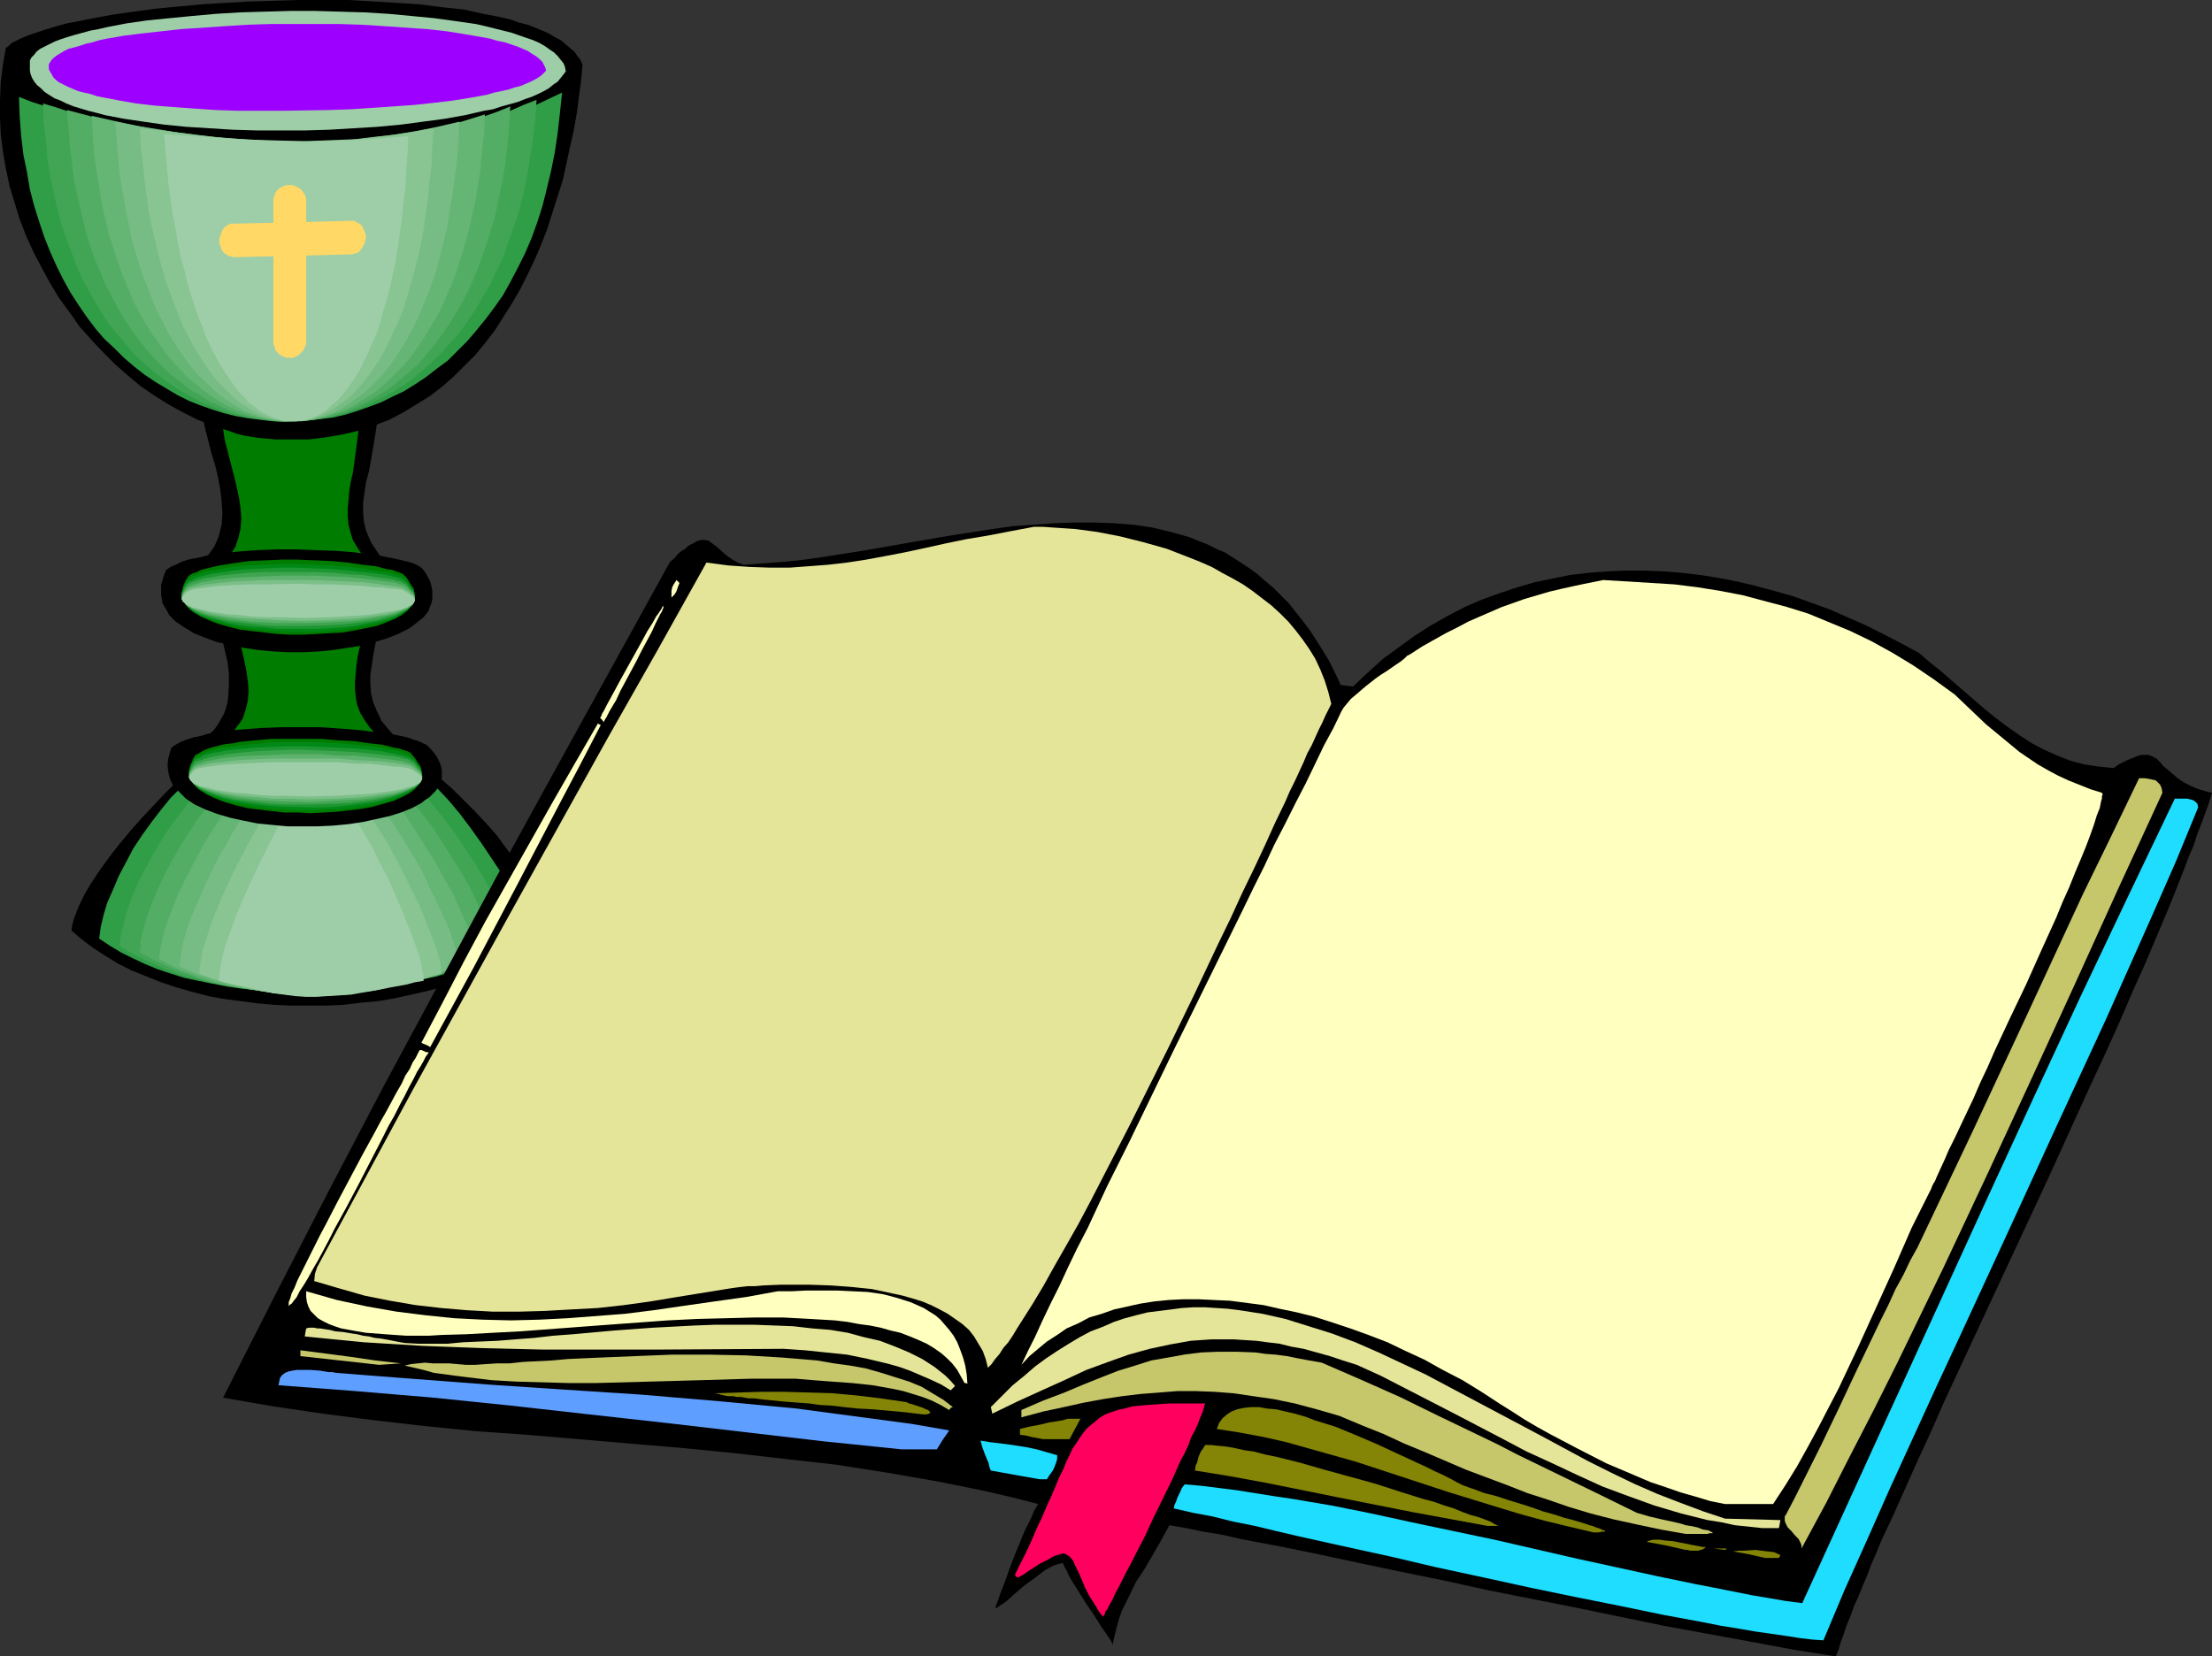
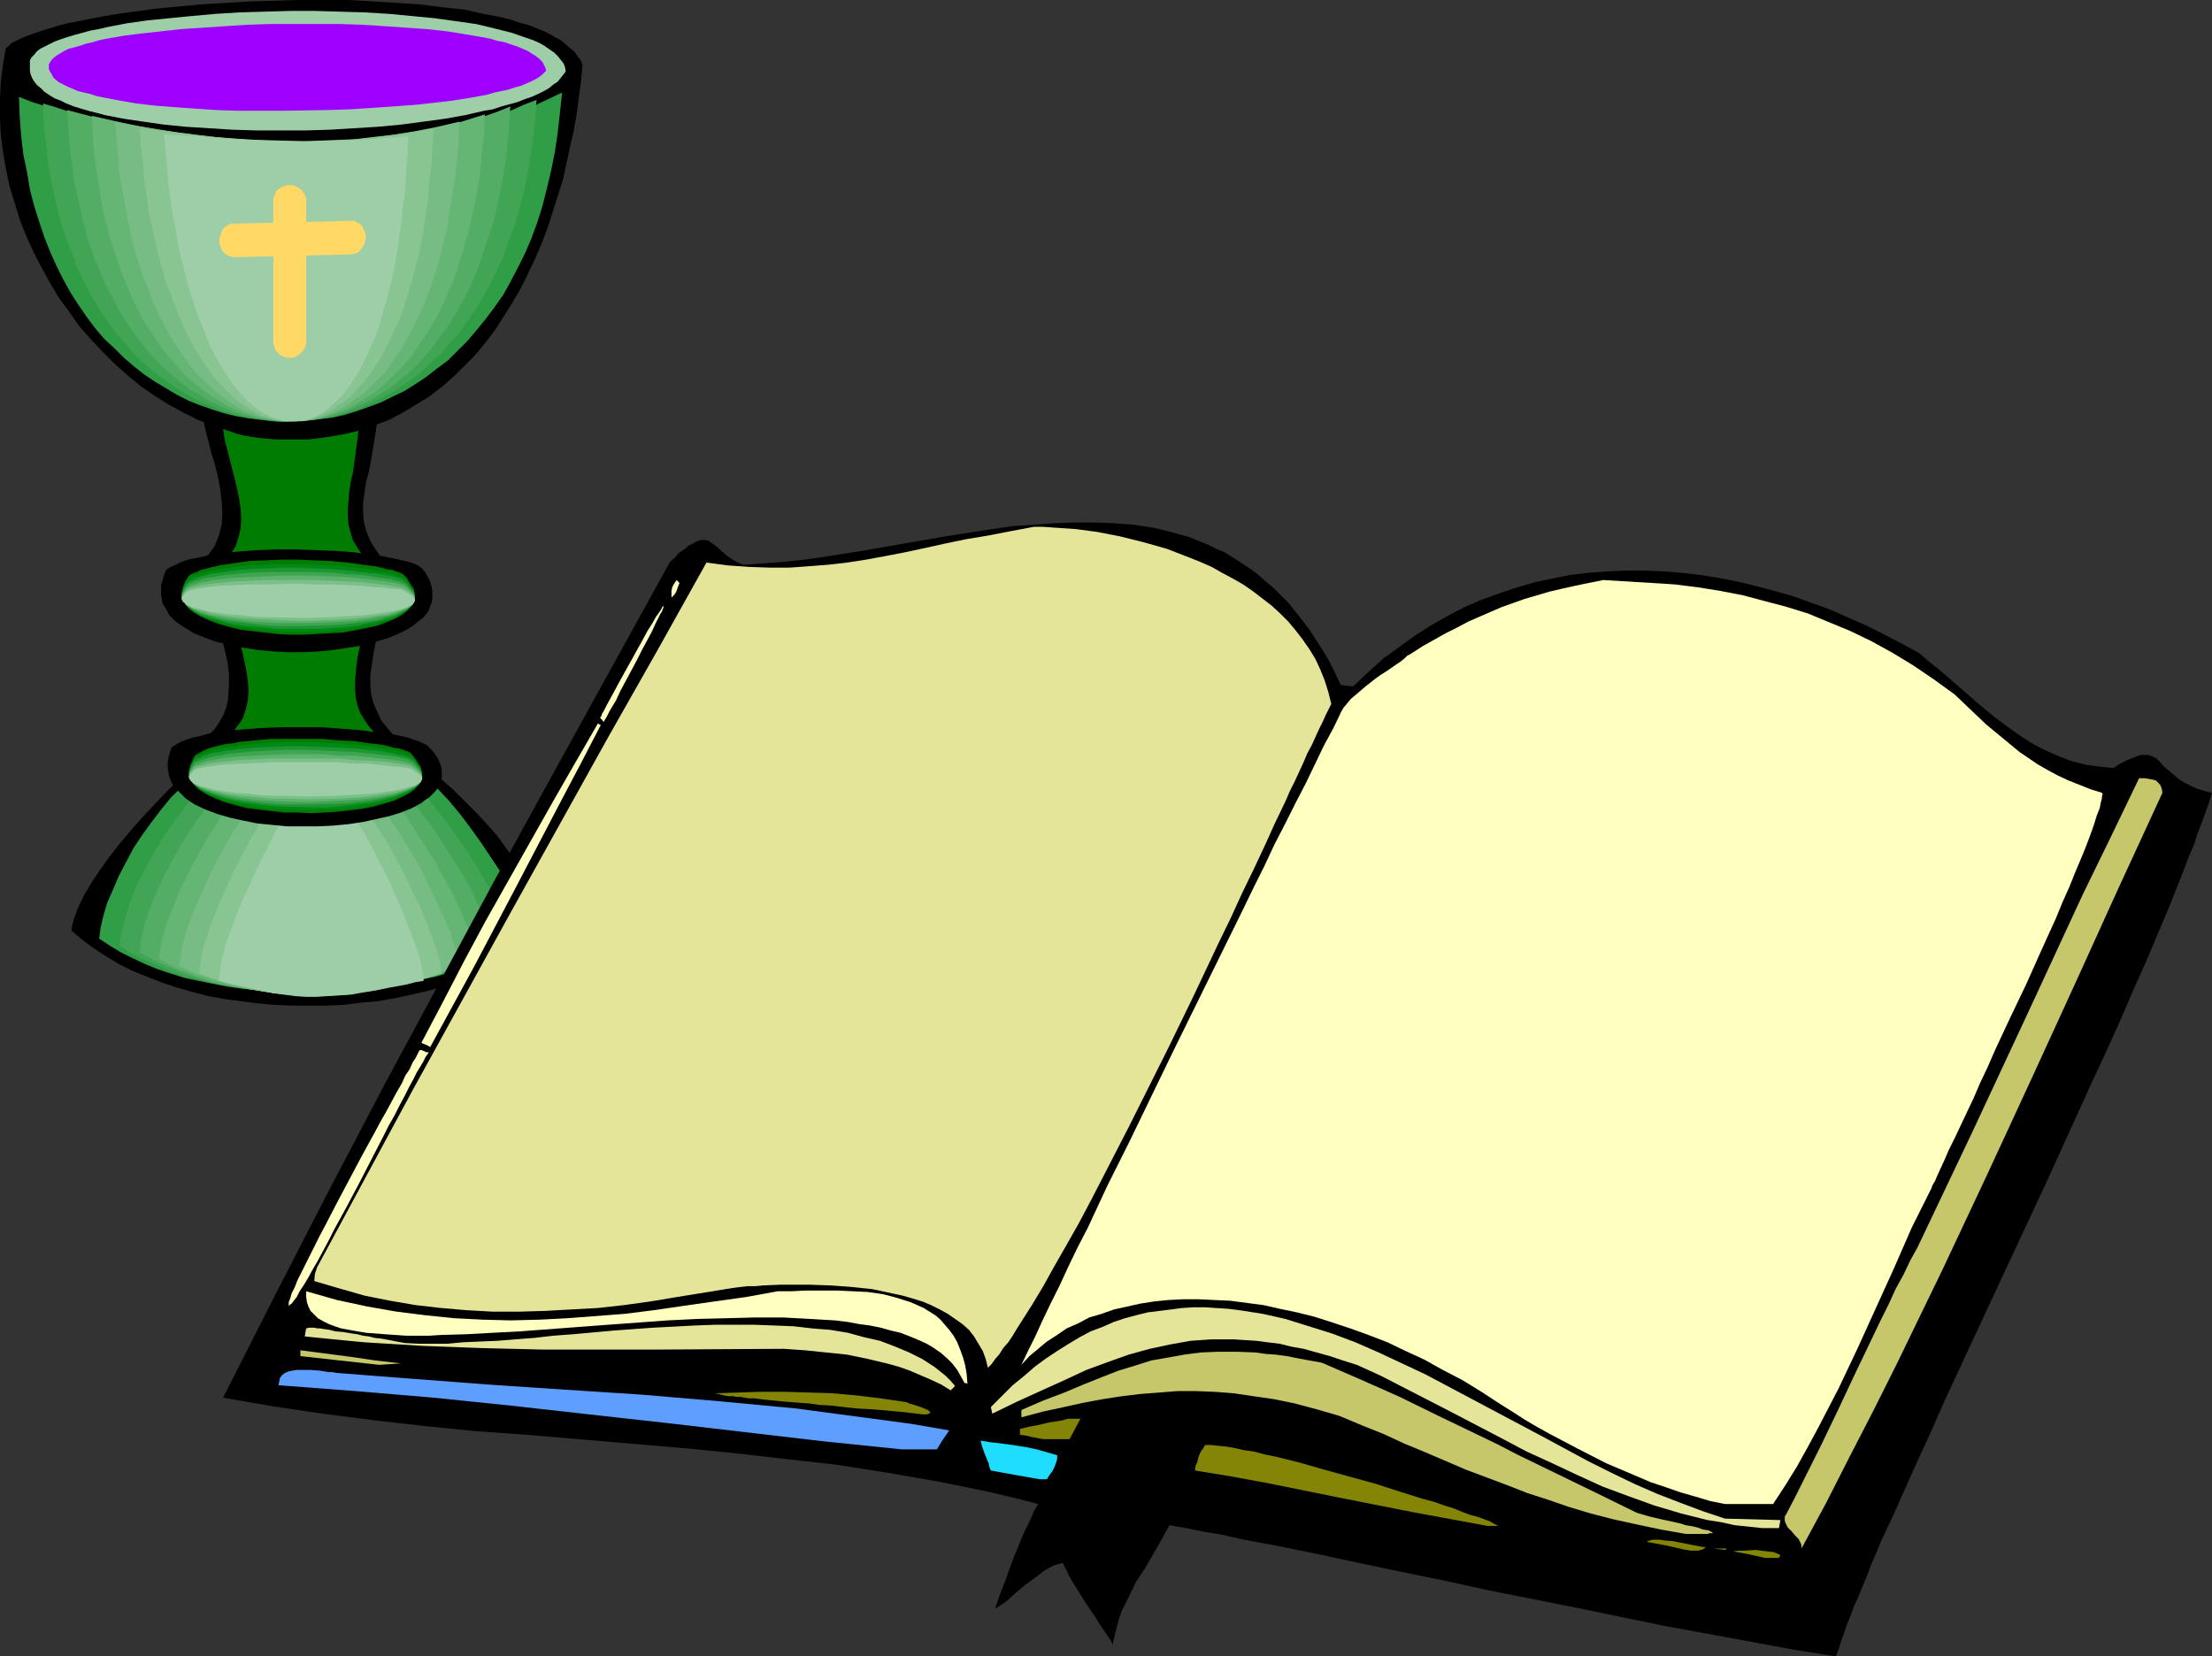
<svg xmlns="http://www.w3.org/2000/svg" xmlns:ns1="http://sodipodi.sourceforge.net/DTD/sodipodi-0.dtd" xmlns:ns2="http://www.inkscape.org/namespaces/inkscape" version="1.0" width="129.724mm" height="97.156mm" id="svg66" ns1:docname="Bible &amp; Chalice.wmf">
  <rect width="100%" height="100%" fill="#333333" stroke="none" />
  <ns1:namedview id="namedview66" pagecolor="#ffffff" bordercolor="#000000" borderopacity="0.25" ns2:showpageshadow="2" ns2:pageopacity="0.0" ns2:pagecheckerboard="0" ns2:deskcolor="#d1d1d1" ns2:document-units="mm" />
  <defs id="defs1">
    <pattern id="WMFhbasepattern" patternUnits="userSpaceOnUse" width="6" height="6" x="0" y="0" />
  </defs>
  <path style="fill:#000000;fill-opacity:1;fill-rule:evenodd;stroke:none" d="m 89.041,128.594 -2.424,1.292 -2.747,1.131 -2.747,0.808 -3.07,0.646 -3.07,0.485 -3.394,0.323 -3.232,0.162 h -3.394 l -3.232,-0.162 -3.394,-0.323 -3.232,-0.485 -3.07,-0.646 -3.07,-0.646 -2.747,-0.808 -2.586,-0.969 -2.424,-0.969 v -1.292 l 1.454,-0.808 1.293,-0.969 0.97,-0.969 0.97,-0.969 0.808,-1.131 0.808,-1.131 0.485,-1.131 0.485,-1.131 0.323,-1.292 0.323,-1.292 0.162,-2.585 -0.162,-2.585 -0.323,-2.746 -0.485,-2.585 -0.646,-2.746 -0.808,-2.585 -0.646,-2.585 -0.646,-2.423 -0.485,-2.262 -0.485,-2.1 v -1.939 l 0.808,0.485 0.97,0.485 0.97,0.323 1.131,0.485 2.424,0.485 2.586,0.485 3.07,0.323 3.07,0.162 h 3.07 l 3.07,-0.162 3.07,-0.162 3.07,-0.162 2.747,-0.323 2.747,-0.485 2.101,-0.485 1.131,-0.162 0.808,-0.323 0.808,-0.162 0.646,-0.323 0.646,-0.162 0.485,-0.323 -0.323,3.554 -0.485,3.393 -0.485,2.908 -0.485,2.908 -0.485,2.585 -0.646,2.423 -0.323,2.262 -0.323,2.262 v 2.1 l 0.162,1.939 0.485,2.1 0.808,1.939 0.485,0.969 0.646,0.969 0.646,0.969 0.808,1.131 0.97,0.969 0.97,1.131 1.293,1.131 1.293,1.131 z" id="path1" />
  <path style="fill:#007c00;fill-opacity:1;fill-rule:evenodd;stroke:none" d="m 83.709,126.979 -1.778,0.969 -2.101,0.808 -2.101,0.646 -2.262,0.485 -2.424,0.323 -2.424,0.323 h -2.586 -2.586 -2.424 l -2.586,-0.323 -2.424,-0.323 -2.424,-0.485 -2.101,-0.485 -2.262,-0.646 -1.939,-0.646 -1.778,-0.808 v -0.969 l 1.131,-0.646 0.808,-0.646 0.97,-0.808 0.646,-0.808 0.646,-0.969 0.485,-0.808 0.323,-0.969 0.323,-0.969 0.485,-2.1 0.162,-2.1 -0.162,-2.262 -0.323,-2.262 -0.485,-2.262 -0.485,-2.1 -1.131,-4.362 -0.485,-1.939 -0.485,-1.777 -0.323,-1.777 -0.162,-1.454 0.646,0.485 0.646,0.162 1.616,0.646 1.939,0.485 2.101,0.323 2.101,0.162 2.424,0.162 h 4.686 l 2.424,-0.162 2.262,-0.162 2.101,-0.323 1.939,-0.323 1.778,-0.162 1.454,-0.485 1.131,-0.323 0.485,-0.162 0.323,-0.162 -0.323,2.746 -0.323,2.423 -0.323,2.423 -0.323,2.262 -0.485,2.1 -0.323,2.1 -0.162,1.939 -0.162,1.777 v 1.777 l 0.162,1.777 0.485,1.777 0.485,1.615 0.97,1.616 1.131,1.777 1.454,1.616 0.97,0.808 0.97,0.969 z" id="path2" />
  <path style="fill:#000000;fill-opacity:1;fill-rule:evenodd;stroke:none" d="m 90.657,166.882 -2.586,1.292 -2.586,0.969 -2.909,0.808 -3.07,0.646 -3.07,0.646 -3.232,0.162 -3.394,0.162 h -3.232 l -3.394,-0.162 -3.232,-0.323 -3.232,-0.485 -3.232,-0.646 -2.909,-0.646 -2.909,-0.808 -2.586,-0.969 -2.262,-0.969 v -1.131 l 1.293,-0.808 1.293,-0.969 1.131,-0.969 0.97,-0.969 0.808,-1.131 0.646,-1.131 0.646,-1.131 0.485,-1.292 0.323,-1.292 0.162,-1.131 0.162,-2.746 v -2.585 l -0.323,-2.585 -0.646,-2.746 -0.646,-2.746 -0.646,-2.585 -0.808,-2.585 -0.646,-2.423 -0.485,-2.262 -0.323,-2.1 v -1.939 l 0.808,0.485 0.808,0.485 1.131,0.323 0.97,0.485 2.424,0.646 2.747,0.323 2.909,0.323 3.07,0.162 h 3.07 3.232 l 3.07,-0.162 2.909,-0.323 2.909,-0.323 2.586,-0.323 2.262,-0.485 1.131,-0.162 0.808,-0.323 0.808,-0.162 0.646,-0.323 0.646,-0.323 0.485,-0.162 -0.323,3.554 -0.485,3.231 -0.485,3.069 -0.485,2.908 -0.646,2.423 -0.485,2.585 -0.323,2.262 -0.323,2.1 v 2.1 l 0.162,2.1 0.485,1.939 0.808,1.939 0.485,0.969 0.485,1.131 0.808,0.969 0.808,0.969 0.97,1.131 0.97,0.969 1.293,1.131 1.293,1.131 z" id="path3" />
  <path style="fill:#007c00;fill-opacity:1;fill-rule:evenodd;stroke:none" d="m 85.325,165.266 -1.778,0.969 -2.101,0.646 -2.262,0.646 -2.262,0.646 -2.262,0.323 -2.586,0.162 -2.424,0.162 h -2.586 l -2.586,-0.162 -2.424,-0.162 -2.424,-0.485 -2.424,-0.485 -2.262,-0.485 -2.101,-0.646 -2.101,-0.646 -1.778,-0.808 v -0.808 l 1.131,-0.646 0.97,-0.808 0.808,-0.646 0.646,-0.969 0.646,-0.808 0.646,-0.969 0.323,-0.969 0.323,-0.969 0.485,-2.1 0.162,-2.1 -0.162,-2.1 -0.323,-2.262 -0.485,-2.423 -0.485,-2.1 -1.131,-4.362 -0.485,-1.939 -0.485,-1.777 -0.323,-1.777 -0.162,-1.454 0.646,0.323 0.646,0.485 1.616,0.485 1.939,0.485 1.939,0.323 2.262,0.323 2.262,0.162 4.848,-0.162 h 2.262 l 2.424,-0.323 2.101,-0.162 1.939,-0.323 1.778,-0.323 1.454,-0.323 1.131,-0.485 0.485,-0.162 0.323,-0.162 -0.323,2.746 -0.323,2.585 -0.323,2.423 -0.323,2.262 -0.485,2.1 -0.323,2.1 -0.162,1.939 -0.162,1.777 v 1.777 l 0.162,1.777 0.323,1.616 0.646,1.777 0.97,1.616 1.131,1.616 1.454,1.616 0.97,0.969 0.97,0.808 z" id="path4" />
  <path style="fill:#000000;fill-opacity:1;fill-rule:evenodd;stroke:none" d="m 129.118,14.378 -0.323,3.554 -0.485,3.554 -0.485,3.716 -0.646,3.716 -0.808,3.554 -0.808,3.716 -0.808,3.716 -1.131,3.554 -1.131,3.554 -1.131,3.554 -1.293,3.393 -1.454,3.393 -1.616,3.393 -1.616,3.231 -1.778,3.069 -1.939,3.069 -1.939,3.069 -2.101,2.746 -2.262,2.746 -2.424,2.423 -2.424,2.423 -2.586,2.262 -2.747,2.1 -2.909,1.777 -2.909,1.777 -3.07,1.616 -3.394,1.292 -3.394,1.131 -3.394,0.808 -3.717,0.646 -3.878,0.485 H 64.64 61.085 L 57.53,97.092 53.974,96.446 50.581,95.476 47.187,94.346 43.794,93.053 40.562,91.438 37.33,89.661 34.259,87.722 31.189,85.622 28.28,83.199 25.533,80.775 22.786,78.029 20.2,75.283 17.614,72.375 15.352,69.144 13.09,66.074 11.15,62.843 9.211,59.289 7.434,55.897 5.818,52.342 4.363,48.627 3.232,44.911 2.101,41.195 1.293,37.318 0.646,33.603 0.162,29.725 0,26.01 V 22.132 L 0.162,18.255 0.646,14.378 1.293,10.662 1.939,10.178 2.586,9.531 3.555,9.047 4.525,8.562 5.656,8.078 6.949,7.593 8.403,7.108 9.858,6.624 11.474,6.139 13.09,5.654 14.867,5.17 16.645,4.847 20.685,4.039 25.048,3.231 29.573,2.585 34.421,1.939 39.43,1.454 44.602,0.969 49.934,0.646 55.429,0.323 60.923,0.162 66.418,0 h 5.494 5.494 l 5.333,0.323 5.333,0.323 5.01,0.323 5.01,0.646 4.686,0.485 4.363,0.969 4.202,0.808 1.939,0.485 1.778,0.646 1.939,0.485 1.616,0.646 1.616,0.646 1.454,0.646 1.293,0.808 1.293,0.646 1.131,0.969 0.97,0.808 0.97,0.808 0.646,0.969 0.646,0.808 z" id="path5" />
  <path style="fill:#309e47;fill-opacity:1;fill-rule:evenodd;stroke:none" d="m 4.202,21.486 2.909,1.131 3.07,0.969 3.232,0.969 3.394,0.969 3.555,0.808 3.555,0.969 3.717,0.646 3.717,0.646 4.04,0.646 3.878,0.646 8.08,0.808 8.403,0.646 8.403,0.323 h 8.403 l 8.242,-0.485 8.242,-0.646 4.04,-0.485 3.878,-0.646 3.878,-0.808 3.717,-0.808 3.555,-0.969 3.555,-0.969 3.394,-1.131 3.394,-1.292 3.07,-1.454 3.07,-1.454 -0.485,4.523 -0.485,4.362 -0.646,4.362 -0.808,4.039 -0.97,4.039 -0.97,3.877 -1.131,3.554 -1.293,3.554 -1.454,3.393 -1.616,3.231 -1.616,3.069 -1.616,2.908 -1.939,2.746 -1.939,2.585 -2.101,2.585 -1.939,2.262 -2.262,2.262 -2.101,2.1 -2.424,1.777 -2.262,1.777 -2.424,1.616 -2.586,1.616 -2.424,1.131 -2.586,1.292 -2.586,0.969 -2.747,0.969 -2.586,0.808 -2.747,0.646 -2.586,0.323 -2.747,0.323 -2.747,0.162 -2.747,0.162 -2.747,-0.162 L 57.53,93.053 54.944,92.73 52.197,92.245 49.611,91.599 47.026,90.792 44.278,89.822 41.854,88.853 39.269,87.56 36.845,86.107 34.421,84.653 31.997,83.037 29.734,81.26 27.472,79.321 25.371,77.221 23.109,75.121 21.17,72.859 19.23,70.275 17.453,67.69 15.675,64.943 14.059,62.035 12.605,59.128 11.15,55.897 9.858,52.666 8.726,49.273 7.595,45.719 6.626,42.003 5.979,38.126 5.171,34.249 4.686,30.048 4.363,25.848 Z" id="path6" />
  <path style="fill:#42a556;fill-opacity:1;fill-rule:evenodd;stroke:none" d="m 9.534,22.94 2.747,0.808 2.909,0.969 3.07,0.808 3.07,0.808 3.232,0.646 3.232,0.808 6.949,1.131 7.11,1.131 7.272,0.808 7.272,0.485 7.595,0.162 h 7.434 l 7.434,-0.323 3.717,-0.162 3.717,-0.323 3.555,-0.485 6.949,-1.131 3.394,-0.808 3.394,-0.808 3.232,-0.808 3.232,-0.969 3.07,-1.131 2.909,-1.292 2.909,-1.131 -0.323,4.362 -0.485,4.362 -0.646,4.2 -0.646,4.039 -0.808,3.716 -0.97,3.877 -1.131,3.554 -1.293,3.393 -1.131,3.393 -1.454,3.069 -1.454,3.069 -1.616,2.746 -1.616,2.746 -1.778,2.585 -1.778,2.585 -1.939,2.1 -1.939,2.262 -2.101,1.939 -2.101,1.939 -2.101,1.777 -2.101,1.454 -2.262,1.454 -2.262,1.292 -2.424,1.131 -2.262,1.131 -2.424,0.808 -2.424,0.808 -2.424,0.646 -2.424,0.323 -2.424,0.323 -2.424,0.162 H 63.186 60.762 L 58.338,93.053 55.914,92.73 53.49,92.245 51.066,91.599 48.642,90.792 46.218,89.822 43.955,88.853 41.693,87.56 39.43,86.268 37.33,84.814 35.067,83.199 l -2.101,-1.777 -2.101,-1.777 -1.939,-2.1 -1.778,-2.1 -1.939,-2.262 -1.778,-2.423 -1.616,-2.585 -1.616,-2.746 -1.454,-2.746 -1.454,-2.908 -1.131,-3.069 -1.293,-3.393 -1.131,-3.231 -0.97,-3.554 -0.808,-3.554 -0.808,-3.716 -0.646,-4.039 -0.323,-3.877 -0.485,-4.2 z" id="path7" />
  <path style="fill:#54ad65;fill-opacity:1;fill-rule:evenodd;stroke:none" d="m 14.867,24.394 5.494,1.454 5.494,1.292 5.979,1.292 6.141,0.969 6.302,0.808 6.302,0.646 6.626,0.485 6.464,0.162 h 6.626 l 6.464,-0.323 6.464,-0.485 6.464,-0.646 6.141,-1.292 3.07,-0.485 5.818,-1.616 2.909,-0.969 2.747,-0.969 2.747,-1.131 -0.323,4.362 -0.323,4.362 -0.485,4.039 -0.646,3.877 -0.808,3.877 -0.808,3.716 -0.97,3.393 -1.131,3.393 -1.131,3.231 -1.131,3.069 -1.293,2.908 -1.454,2.908 -1.454,2.585 -1.616,2.585 -1.616,2.262 -1.616,2.262 -1.778,2.1 -1.778,2.1 -1.939,1.777 -1.939,1.616 -1.939,1.616 -1.939,1.292 -2.101,1.292 -2.101,1.131 -2.101,0.969 -2.101,0.969 -2.101,0.646 -2.262,0.646 -2.101,0.323 -2.262,0.323 -2.101,0.162 H 63.509 61.246 L 59.146,93.053 56.883,92.73 54.782,92.245 52.52,91.599 50.419,90.792 48.318,89.822 46.218,88.853 44.278,87.56 l -2.101,-1.131 -1.939,-1.616 -1.939,-1.454 -1.939,-1.777 -1.778,-1.777 -1.778,-1.939 -1.778,-2.262 -1.616,-2.1 -1.616,-2.423 -1.454,-2.423 -1.454,-2.746 -1.454,-2.746 -1.131,-2.746 -1.293,-3.069 -1.131,-3.231 -0.97,-3.231 -0.808,-3.393 -0.808,-3.554 -0.808,-3.716 -0.485,-3.716 -0.485,-3.877 -0.323,-4.2 z" id="path8" />
  <path style="fill:#65b575;fill-opacity:1;fill-rule:evenodd;stroke:none" d="m 20.362,25.687 5.01,1.131 5.171,1.131 5.171,0.808 5.494,0.969 5.494,0.646 5.494,0.485 5.656,0.323 5.656,0.323 h 5.656 l 5.656,-0.323 5.656,-0.323 5.494,-0.646 5.494,-0.808 5.494,-1.131 5.333,-1.292 5.171,-1.616 -0.162,4.362 -0.485,4.039 -0.323,4.039 -0.646,3.877 -0.646,3.716 -0.808,3.554 -0.808,3.393 -0.97,3.231 -0.97,3.231 -0.97,2.908 -1.293,2.908 -1.131,2.746 -1.293,2.585 -1.454,2.423 -1.454,2.423 -1.454,2.1 -1.454,2.1 -1.616,1.939 -1.778,1.777 -1.616,1.616 -1.616,1.454 -1.778,1.454 -1.939,1.131 -1.778,1.131 -1.778,0.969 -1.939,0.808 -1.939,0.646 -1.778,0.646 -1.939,0.485 -1.939,0.162 -1.939,0.162 H 63.832 61.731 L 59.954,93.053 58.014,92.73 56.075,92.245 54.136,91.599 52.197,90.792 50.419,89.984 48.48,88.853 46.702,87.722 44.925,86.43 43.147,84.976 41.37,83.522 39.754,81.745 38.138,79.968 36.522,78.029 35.067,75.929 33.613,73.829 31.997,71.405 30.704,68.982 29.411,66.397 28.28,63.651 27.149,60.905 26.018,57.835 25.048,54.766 24.078,51.696 l -0.808,-3.393 -0.808,-3.554 -0.485,-3.554 -0.646,-3.716 -0.485,-3.716 -0.323,-4.039 z" id="path9" />
  <path style="fill:#77bc84;fill-opacity:1;fill-rule:evenodd;stroke:none" d="m 25.533,26.979 9.373,1.777 9.534,1.292 4.686,0.485 4.686,0.485 4.686,0.162 4.848,0.162 4.686,0.162 4.686,-0.162 4.848,-0.323 4.686,-0.485 5.01,-0.646 4.848,-0.808 4.848,-0.969 4.848,-1.131 -0.162,4.039 -0.323,4.2 -0.485,3.877 -0.485,3.716 -0.646,3.554 -0.485,3.554 -0.808,3.393 -0.808,3.231 -0.808,3.069 -0.97,2.908 -0.97,2.746 -1.131,2.746 -1.131,2.585 -1.131,2.262 -1.293,2.423 -1.293,2.1 -1.293,1.939 -1.293,1.939 -1.454,1.777 -1.454,1.454 -1.616,1.616 -1.454,1.292 -1.616,1.131 -1.454,1.131 -1.616,0.969 -1.616,0.808 -1.616,0.646 -1.778,0.485 -1.616,0.485 -1.778,0.323 h -1.616 -1.616 -1.778 l -1.616,-0.323 -1.616,-0.323 -1.778,-0.485 -1.616,-0.646 -1.616,-0.646 -1.778,-0.969 -1.454,-0.969 -1.616,-1.131 -1.616,-1.292 -1.454,-1.454 -1.616,-1.454 -1.454,-1.616 -1.454,-1.777 -1.293,-1.939 -1.454,-2.1 -1.293,-2.1 -1.131,-2.262 -1.293,-2.423 -1.131,-2.423 -0.97,-2.746 -1.131,-2.746 -0.97,-2.908 -0.97,-3.069 -0.808,-3.069 -0.646,-3.231 -0.646,-3.393 -0.646,-3.554 -0.646,-3.716 -0.323,-3.716 -0.323,-3.877 z" id="path10" />
  <path style="fill:#89c493;fill-opacity:1;fill-rule:evenodd;stroke:none" d="m 31.027,28.433 4.363,0.485 4.202,0.485 4.04,0.485 4.04,0.485 7.757,0.646 7.595,0.323 h 3.878 l 3.878,-0.162 3.878,-0.162 4.04,-0.162 4.04,-0.485 4.363,-0.485 4.363,-0.646 4.686,-0.808 -0.323,4.2 -0.162,3.877 -0.485,3.877 -0.323,3.716 -0.485,3.393 -0.485,3.554 -0.646,3.231 -0.646,3.069 -0.808,3.069 -0.808,2.908 -0.808,2.746 -0.808,2.585 -0.97,2.423 -1.131,2.423 -0.97,2.1 -1.131,2.262 -0.97,1.777 -1.293,1.939 -1.131,1.616 -1.293,1.616 -1.293,1.454 -1.131,1.292 -1.293,1.131 -1.454,0.969 -1.293,0.969 -1.454,0.808 -1.293,0.646 -1.454,0.485 -1.293,0.485 -1.454,0.162 -1.454,0.162 H 64.155 62.701 L 61.246,93.053 59.954,92.73 58.499,92.245 57.045,91.599 55.59,90.792 54.298,89.984 52.843,89.014 51.55,87.884 50.258,86.591 48.965,85.299 47.672,83.845 46.379,82.229 45.248,80.452 43.955,78.514 42.824,76.575 41.693,74.475 40.562,72.213 39.592,69.951 38.622,67.367 37.653,64.782 36.683,62.197 35.875,59.289 35.067,56.381 l -0.646,-3.069 -0.808,-3.231 -0.646,-3.393 -0.485,-3.393 -0.485,-3.554 -0.323,-3.554 -0.485,-3.877 z" id="path11" />
  <path style="fill:#9ecea8;fill-opacity:1;fill-rule:evenodd;stroke:none" d="m 36.36,29.725 4.04,0.323 3.717,0.162 3.555,0.323 3.232,0.162 3.232,0.162 2.909,0.162 5.818,0.162 5.818,0.162 3.232,-0.162 h 3.07 l 3.555,-0.162 3.555,-0.162 4.04,-0.323 2.101,-0.162 2.262,-0.162 -0.162,3.877 -0.323,3.877 -0.162,3.716 -0.485,3.716 -0.323,3.393 -0.485,3.393 -0.485,3.231 -0.485,3.069 -0.646,2.908 -0.646,2.746 -0.646,2.585 -0.808,2.585 -0.646,2.423 -0.808,2.423 -0.97,2.1 -0.808,1.939 -0.97,1.939 -0.808,1.777 -1.131,1.777 -0.97,1.454 -0.97,1.292 -0.97,1.292 -1.131,1.131 -1.131,0.969 -0.97,0.969 -1.293,0.808 -1.131,0.646 -1.131,0.485 -1.131,0.323 -1.131,0.323 H 65.61 64.478 63.186 L 62.054,93.053 60.923,92.73 59.792,92.245 58.499,91.599 57.368,90.953 56.237,89.984 55.106,89.176 53.974,87.884 52.843,86.753 51.874,85.46 l -1.131,-1.616 -0.97,-1.454 -1.131,-1.777 -0.97,-1.777 -0.97,-1.939 -0.97,-2.1 -0.808,-2.262 -0.97,-2.262 -0.808,-2.423 -0.808,-2.423 -0.808,-2.746 -0.646,-2.746 -0.808,-2.908 -0.646,-3.069 -0.485,-3.069 -0.646,-3.231 -0.485,-3.393 -0.485,-3.554 -0.323,-3.554 -0.323,-3.716 z" id="path12" />
  <path style="fill:#ffffff;fill-opacity:1;fill-rule:evenodd;stroke:none" d="m 114.413,15.67 -0.323,0.485 -0.485,0.323 -0.646,0.485 -0.646,0.323 -0.808,0.485 -0.97,0.323 -0.97,0.323 -1.131,0.323 -2.586,0.808 -2.747,0.485 -3.232,0.646 -3.394,0.485 -3.717,0.485 -3.878,0.485 -4.04,0.323 -4.04,0.162 -4.363,0.323 -4.363,0.162 -8.726,0.162 h -8.888 l -4.202,-0.162 -4.202,-0.162 -3.878,-0.323 -3.878,-0.323 -3.555,-0.485 -3.394,-0.485 -3.07,-0.485 -2.747,-0.646 -1.293,-0.323 -1.131,-0.485 -0.97,-0.323 -0.97,-0.323 -0.97,-0.485 -0.808,-0.485 -0.485,-0.485 -0.646,-0.485 -0.323,-0.485 -0.323,-0.485 -0.162,-0.485 v -0.646 -0.323 l 0.162,-0.485 0.323,-0.323 0.323,-0.323 0.646,-0.485 0.646,-0.323 0.808,-0.323 0.808,-0.323 1.131,-0.323 0.97,-0.323 1.293,-0.323 1.293,-0.323 2.909,-0.485 3.232,-0.485 3.394,-0.485 3.717,-0.485 4.04,-0.323 4.202,-0.323 4.363,-0.162 4.363,-0.162 9.05,-0.162 h 9.05 4.363 l 4.363,0.162 4.202,0.323 4.04,0.323 3.878,0.323 3.555,0.485 3.394,0.485 3.07,0.646 1.293,0.323 1.293,0.485 1.131,0.323 1.131,0.323 0.97,0.485 0.808,0.485 0.808,0.485 0.646,0.485 0.485,0.485 0.485,0.485 0.162,0.485 z" id="path13" />
  <path style="fill:#9ecea8;fill-opacity:1;fill-rule:evenodd;stroke:none" d="m 125.401,15.832 -0.485,0.646 -0.646,0.808 -0.646,0.808 -0.97,0.646 -0.97,0.808 -1.131,0.646 -1.293,0.646 -1.454,0.646 -1.454,0.485 -1.616,0.646 -1.778,0.485 -1.778,0.485 -1.939,0.646 -1.939,0.323 -4.202,0.969 -4.525,0.808 -4.848,0.646 -4.848,0.646 -5.171,0.485 -5.333,0.323 -5.333,0.323 -5.333,0.162 H 62.216 56.883 L 51.55,28.756 46.379,28.433 41.208,28.11 36.36,27.625 31.835,26.979 27.472,26.333 23.27,25.525 21.493,25.04 19.554,24.556 17.938,24.071 16.322,23.586 14.706,22.94 13.413,22.294 12.12,21.809 10.827,21.002 9.858,20.355 9.05,19.548 8.242,18.901 7.595,18.094 7.11,17.286 6.787,16.478 6.626,15.67 V 14.701 14.055 13.409 L 6.949,12.763 7.595,12.116 8.08,11.47 8.888,10.824 9.858,10.339 10.827,9.855 12.12,9.208 13.413,8.724 14.867,8.239 16.483,7.754 18.261,7.27 20.038,6.785 21.816,6.462 23.917,5.977 28.118,5.17 32.643,4.523 37.491,4.039 42.501,3.554 47.834,3.069 53.166,2.746 58.661,2.585 64.317,2.423 h 5.494 l 5.494,0.162 5.494,0.162 5.333,0.323 5.171,0.485 5.01,0.485 4.686,0.646 4.525,0.646 2.101,0.485 1.939,0.485 1.939,0.485 1.939,0.485 3.232,1.131 1.454,0.485 1.454,0.646 1.131,0.646 1.131,0.808 0.97,0.646 0.808,0.808 0.646,0.808 0.646,0.808 0.323,0.808 z" id="path14" />
  <path style="fill:#9e00ff;fill-opacity:1;fill-rule:evenodd;stroke:none" d="m 121.038,15.67 -0.485,0.485 -0.485,0.485 -0.646,0.485 -0.808,0.485 -0.97,0.485 -1.131,0.485 -1.131,0.485 -1.293,0.323 -1.454,0.485 -3.07,0.646 -1.616,0.485 -3.555,0.646 -4.04,0.646 -4.04,0.485 -4.525,0.485 -4.525,0.323 -4.686,0.323 -5.01,0.323 -4.848,0.162 -10.019,0.162 H 57.691 52.682 L 47.834,24.394 43.147,24.071 38.622,23.748 34.421,23.425 30.219,22.94 26.502,22.294 23.109,21.648 21.493,21.325 20.038,20.84 18.584,20.517 17.291,20.194 l -1.131,-0.485 -1.131,-0.485 -0.97,-0.485 -0.97,-0.485 -0.646,-0.485 -0.646,-0.646 -0.323,-0.646 -0.323,-0.485 -0.323,-0.646 v -0.646 -0.485 l 0.323,-0.485 0.323,-0.485 0.485,-0.485 0.646,-0.485 0.808,-0.485 0.808,-0.485 0.97,-0.485 1.293,-0.323 1.131,-0.323 1.454,-0.485 1.454,-0.323 1.616,-0.485 1.616,-0.323 3.717,-0.646 3.878,-0.485 4.363,-0.485 4.363,-0.485 4.848,-0.323 4.848,-0.323 5.01,-0.323 5.171,-0.162 h 5.01 10.342 l 5.01,0.162 5.01,0.323 4.686,0.323 4.686,0.323 4.363,0.485 4.04,0.646 3.717,0.646 1.778,0.323 1.616,0.485 1.616,0.323 1.454,0.485 1.454,0.485 1.131,0.485 1.131,0.485 0.97,0.646 0.808,0.485 0.808,0.646 0.646,0.646 0.323,0.646 0.323,0.646 z" id="path15" />
  <path style="fill:#000000;fill-opacity:1;fill-rule:evenodd;stroke:none" d="m 36.845,126.333 0.97,-0.646 1.131,-0.485 1.293,-0.646 1.454,-0.485 1.616,-0.323 1.616,-0.323 1.778,-0.485 1.939,-0.162 3.878,-0.485 4.363,-0.323 4.363,-0.162 h 4.525 l 4.363,0.162 4.525,0.162 4.04,0.323 3.878,0.646 1.939,0.162 1.616,0.323 1.616,0.323 1.454,0.323 1.293,0.323 1.131,0.323 0.97,0.485 0.808,0.485 0.808,0.969 0.646,1.131 0.485,0.969 0.323,1.131 0.162,0.969 v 0.808 0.969 l -0.162,0.808 -0.323,0.808 -0.323,0.969 -0.485,0.646 -0.646,0.808 -0.808,0.646 -0.808,0.646 -0.808,0.646 -0.97,0.646 -2.262,1.131 -2.424,0.969 -2.747,0.808 -2.909,0.808 -3.07,0.485 -3.232,0.485 -3.232,0.323 -3.394,0.162 h -3.394 l -3.232,-0.162 -3.394,-0.323 -3.232,-0.485 -2.909,-0.646 -3.07,-0.646 -2.586,-0.969 -2.424,-0.969 -2.101,-1.292 -0.97,-0.646 -0.97,-0.646 -0.808,-0.808 -0.646,-0.646 -0.485,-0.969 -0.485,-0.808 -0.485,-0.808 -0.162,-0.969 -0.162,-0.969 v -1.131 -0.969 l 0.323,-1.131 0.323,-1.131 z" id="path16" />
  <path style="fill:#007c00;fill-opacity:1;fill-rule:evenodd;stroke:none" d="m 41.854,127.625 0.808,-0.485 0.97,-0.323 0.97,-0.485 1.293,-0.323 1.293,-0.323 1.454,-0.323 3.07,-0.485 3.394,-0.485 3.555,-0.162 3.717,-0.162 h 3.717 l 3.717,0.162 3.717,0.162 3.555,0.323 3.232,0.485 1.454,0.162 1.454,0.162 1.293,0.323 1.131,0.323 1.293,0.162 0.808,0.323 0.97,0.323 0.646,0.323 0.808,0.808 0.485,0.808 0.485,0.808 0.485,0.646 0.162,0.646 0.162,0.808 v 0.646 l -0.162,0.646 -0.162,0.646 -0.323,0.485 -0.485,0.485 -0.485,0.646 -1.293,0.969 -1.454,0.808 -1.939,0.808 -2.101,0.808 -2.424,0.485 -2.424,0.485 -2.747,0.485 -2.909,0.162 -2.747,0.162 -3.07,0.162 h -2.909 l -2.909,-0.162 -2.747,-0.323 -2.909,-0.323 -2.586,-0.323 -2.586,-0.646 -2.262,-0.646 -2.101,-0.808 -1.778,-0.808 -1.616,-0.969 -0.646,-0.485 -0.485,-0.485 -0.485,-0.646 -0.323,-0.646 -0.323,-0.485 -0.162,-0.808 -0.162,-0.646 0.162,-0.646 0.162,-0.808 0.323,-0.808 0.323,-0.646 z" id="path17" />
  <path style="fill:#008916;fill-opacity:1;fill-rule:evenodd;stroke:none" d="m 41.854,128.271 0.808,-0.485 0.97,-0.323 0.97,-0.323 1.293,-0.485 1.293,-0.162 1.454,-0.323 3.07,-0.485 3.394,-0.323 3.555,-0.162 3.717,-0.162 h 3.717 l 3.717,0.162 3.717,0.162 3.555,0.323 3.232,0.323 2.909,0.485 1.293,0.162 1.131,0.162 1.293,0.323 0.808,0.323 0.97,0.162 0.646,0.323 0.808,0.808 0.485,0.646 0.485,0.808 0.485,0.485 0.162,0.646 0.162,0.646 v 0.646 l -0.162,0.646 -0.162,0.485 -0.323,0.485 -0.485,0.485 -0.485,0.485 -1.293,0.969 -1.454,0.808 -1.939,0.646 -2.101,0.646 -2.424,0.485 -2.424,0.485 -2.747,0.323 -2.909,0.323 -2.747,0.162 h -3.07 -2.909 l -2.909,-0.162 -2.747,-0.162 -2.909,-0.323 -2.586,-0.323 -2.586,-0.646 -2.262,-0.485 -2.101,-0.808 -1.778,-0.646 -1.616,-0.969 -0.646,-0.485 -0.485,-0.485 -0.485,-0.485 -0.323,-0.646 -0.323,-0.485 -0.162,-0.646 -0.162,-0.646 0.162,-0.646 0.162,-0.485 0.323,-0.808 0.323,-0.646 z" id="path18" />
  <path style="fill:#1e9632;fill-opacity:1;fill-rule:evenodd;stroke:none" d="m 41.854,128.917 0.808,-0.323 0.97,-0.485 0.97,-0.323 1.293,-0.323 1.293,-0.323 1.454,-0.162 3.07,-0.485 3.394,-0.323 3.555,-0.162 3.717,-0.162 h 3.717 l 3.717,0.162 3.717,0.162 3.555,0.323 3.232,0.323 2.909,0.323 1.293,0.162 1.131,0.162 1.293,0.323 0.808,0.162 0.97,0.323 0.646,0.323 0.808,0.646 0.485,0.646 0.485,0.646 0.485,0.485 0.162,0.646 0.162,0.485 v 0.485 l -0.162,0.646 -0.162,0.485 -0.323,0.485 -0.485,0.485 -0.485,0.323 -1.293,0.808 -1.454,0.808 -1.939,0.646 -2.101,0.485 -2.424,0.485 -2.424,0.485 -2.747,0.323 -2.909,0.162 -2.747,0.162 H 67.226 61.408 l -2.747,-0.323 -2.909,-0.162 -2.586,-0.323 -2.586,-0.485 -2.262,-0.646 -2.101,-0.485 -1.778,-0.646 -1.616,-0.969 -1.131,-0.808 -0.485,-0.485 -0.323,-0.485 -0.323,-0.485 -0.162,-0.485 -0.162,-0.646 0.162,-0.485 0.162,-0.646 0.323,-0.646 0.323,-0.646 z" id="path19" />
  <path style="fill:#3fa551;fill-opacity:1;fill-rule:evenodd;stroke:none" d="m 41.854,129.402 0.808,-0.323 0.97,-0.323 0.97,-0.323 1.293,-0.323 1.293,-0.162 1.454,-0.323 3.07,-0.323 3.394,-0.323 3.555,-0.162 h 3.717 3.717 3.717 l 3.717,0.162 3.555,0.323 3.232,0.162 2.909,0.485 1.293,0.162 1.131,0.162 1.293,0.162 0.808,0.323 0.97,0.162 0.646,0.323 0.808,0.485 0.485,0.646 0.485,0.485 0.485,0.485 0.162,0.646 0.162,0.323 v 0.646 l -0.162,0.323 -0.162,0.485 -0.323,0.323 -0.485,0.485 -0.485,0.485 -1.293,0.646 -1.454,0.646 -1.939,0.485 -2.101,0.646 -2.424,0.323 -2.424,0.323 -2.747,0.323 -2.909,0.162 -5.818,0.162 H 61.408 l -2.747,-0.162 -2.909,-0.323 -2.586,-0.323 -2.586,-0.323 -2.262,-0.485 -2.101,-0.646 -1.778,-0.485 -1.616,-0.808 -1.131,-0.808 -0.485,-0.323 -0.323,-0.485 -0.323,-0.485 -0.162,-0.485 -0.162,-0.485 0.162,-0.485 0.162,-0.485 0.323,-0.646 0.323,-0.485 z" id="path20" />
  <path style="fill:#5eb26d;fill-opacity:1;fill-rule:evenodd;stroke:none" d="m 41.854,130.048 0.808,-0.323 0.97,-0.323 0.97,-0.323 1.293,-0.162 1.293,-0.323 1.454,-0.162 3.07,-0.323 3.394,-0.162 3.555,-0.162 3.717,-0.162 h 3.717 3.717 l 3.717,0.162 3.555,0.162 3.232,0.323 2.909,0.323 1.293,0.162 1.131,0.162 1.293,0.162 0.808,0.162 0.97,0.323 0.646,0.162 0.808,0.485 0.485,0.485 0.485,0.485 0.485,0.485 0.162,0.323 0.162,0.485 v 0.485 l -0.162,0.323 -0.162,0.485 -0.323,0.323 -0.485,0.323 -0.485,0.323 -1.293,0.646 -1.454,0.646 -1.939,0.485 -2.101,0.323 -2.424,0.485 -2.424,0.323 -2.747,0.162 -2.909,0.162 -5.818,0.162 H 61.408 l -2.747,-0.162 -2.909,-0.162 -2.586,-0.323 -2.586,-0.323 -2.262,-0.485 -2.101,-0.323 -1.778,-0.646 -1.616,-0.646 -1.131,-0.646 -0.485,-0.323 -0.323,-0.485 -0.323,-0.323 -0.162,-0.323 -0.162,-0.485 0.162,-0.485 0.162,-0.485 0.323,-0.485 0.323,-0.485 z" id="path21" />
  <path style="fill:#7cbf89;fill-opacity:1;fill-rule:evenodd;stroke:none" d="m 41.854,130.533 0.808,-0.323 0.97,-0.162 0.97,-0.323 1.293,-0.162 1.293,-0.162 1.454,-0.162 3.07,-0.323 3.394,-0.162 3.555,-0.162 h 7.434 3.717 l 3.717,0.162 3.555,0.162 3.232,0.162 2.909,0.323 1.293,0.162 1.131,0.162 1.293,0.162 0.808,0.162 0.97,0.162 0.646,0.162 0.808,0.485 0.485,0.323 0.485,0.485 0.485,0.323 0.162,0.485 0.162,0.323 v 0.323 l -0.162,0.323 -0.162,0.323 -0.323,0.323 -0.485,0.323 -0.485,0.323 -1.293,0.485 -1.454,0.485 -1.939,0.485 -2.101,0.323 -2.424,0.323 -2.424,0.323 -2.747,0.162 -2.909,0.162 -5.818,0.162 -5.818,-0.162 -2.747,-0.162 -2.909,-0.162 -2.586,-0.162 -2.586,-0.323 -2.262,-0.323 -2.101,-0.485 -1.778,-0.485 -1.616,-0.485 -1.131,-0.646 -0.485,-0.323 -0.323,-0.323 -0.323,-0.323 -0.162,-0.323 -0.162,-0.323 0.162,-0.485 0.162,-0.323 0.323,-0.485 0.323,-0.323 z" id="path22" />
  <path style="fill:#9ecea8;fill-opacity:1;fill-rule:evenodd;stroke:none" d="m 41.854,131.018 0.808,-0.323 0.97,-0.162 0.97,-0.162 1.293,-0.162 1.293,-0.162 1.454,-0.162 3.07,-0.162 3.394,-0.162 h 3.555 l 7.434,-0.162 3.717,0.162 h 3.717 l 3.555,0.162 3.232,0.162 2.909,0.323 h 1.293 l 1.131,0.162 1.293,0.162 h 0.808 l 0.97,0.162 0.646,0.162 0.808,0.485 0.485,0.323 0.485,0.323 0.485,0.323 0.162,0.323 0.162,0.323 v 0.323 l -0.162,0.162 -0.162,0.323 -0.323,0.323 -0.485,0.162 -0.485,0.323 -1.293,0.485 -1.454,0.323 -1.939,0.323 -2.101,0.323 -2.424,0.323 -2.424,0.162 -2.747,0.162 -2.909,0.162 -5.818,0.162 -5.818,-0.162 h -2.747 l -2.909,-0.162 -2.586,-0.323 -2.586,-0.162 -2.262,-0.323 -2.101,-0.323 -1.778,-0.485 -1.616,-0.323 -1.131,-0.485 -0.485,-0.323 -0.323,-0.323 -0.323,-0.162 -0.162,-0.323 -0.162,-0.323 0.162,-0.323 0.162,-0.323 0.323,-0.323 0.323,-0.485 z" id="path23" />
  <path style="fill:#000000;fill-opacity:1;fill-rule:evenodd;stroke:none" d="m 122.977,206.3 -2.586,1.939 -2.909,1.939 -2.747,1.777 -3.07,1.454 -3.232,1.616 -3.232,1.292 -3.394,1.292 -3.555,1.131 -3.555,0.969 -3.555,0.808 -3.717,0.808 -3.717,0.646 -3.717,0.323 -3.878,0.485 -3.717,0.162 h -3.878 -3.878 l -3.717,-0.162 -3.717,-0.323 -3.717,-0.485 -3.717,-0.485 -3.555,-0.646 -3.717,-0.969 -3.394,-0.969 -3.394,-1.131 -3.232,-1.292 -3.232,-1.292 -2.909,-1.454 -2.909,-1.777 -2.747,-1.777 -2.586,-1.939 -2.262,-1.939 0.162,-1.131 0.323,-1.292 0.485,-1.292 0.485,-1.292 1.293,-2.746 1.616,-2.746 1.939,-2.908 2.101,-2.908 2.262,-2.908 2.424,-2.908 2.424,-2.746 2.586,-2.746 2.424,-2.585 2.424,-2.423 2.424,-2.262 2.101,-1.939 1.939,-1.777 0.97,-0.808 0.808,-0.646 3.232,0.485 3.07,0.485 2.747,0.485 2.586,0.323 2.424,0.323 2.262,0.323 2.101,0.162 h 2.101 2.262 l 2.101,-0.162 2.262,-0.162 2.262,-0.323 2.586,-0.485 2.909,-0.646 2.909,-0.808 1.616,-0.485 1.778,-0.485 2.262,1.454 2.424,1.777 2.424,1.939 2.424,2.262 2.586,2.262 2.424,2.423 2.586,2.585 2.424,2.585 2.424,2.746 2.101,2.908 2.262,2.908 2.101,3.069 1.778,2.908 1.778,3.069 1.454,3.069 z" id="path24" />
  <path style="fill:#309e47;fill-opacity:1;fill-rule:evenodd;stroke:none" d="m 117.321,207.754 -2.101,1.292 -2.262,1.292 -2.262,1.292 -2.586,0.969 -2.586,1.131 -2.747,0.969 -2.909,0.808 -3.07,0.969 -3.07,0.646 -3.07,0.646 -3.232,0.646 -3.232,0.485 -3.394,0.323 -3.394,0.323 -3.394,0.323 -3.394,0.162 h -3.394 l -3.394,-0.162 h -3.394 l -3.394,-0.323 -3.232,-0.323 -3.394,-0.485 -3.232,-0.646 -3.232,-0.646 -3.07,-0.646 -3.07,-0.969 -2.909,-0.969 -2.747,-1.131 -2.747,-1.292 -2.586,-1.292 -2.424,-1.454 -2.424,-1.615 0.162,-1.131 0.162,-1.292 0.646,-2.746 0.808,-2.746 1.293,-2.908 1.293,-3.069 1.616,-3.069 1.616,-3.069 1.939,-2.908 2.101,-2.908 2.101,-2.746 2.101,-2.585 2.262,-2.262 2.101,-2.1 2.262,-1.616 1.131,-0.808 0.97,-0.646 1.131,-0.485 0.97,-0.485 3.07,0.485 3.07,0.485 2.909,0.485 2.747,0.162 2.747,0.162 h 2.586 2.424 2.424 l 4.686,-0.323 4.363,-0.485 4.202,-0.646 4.04,-0.646 h 0.646 l 0.646,0.162 0.808,0.323 0.808,0.485 0.808,0.646 0.97,0.808 0.97,0.808 1.131,0.969 1.131,1.292 1.131,1.131 2.586,2.746 2.424,2.908 2.424,3.231 2.424,3.393 2.262,3.393 2.262,3.393 1.778,3.231 0.97,1.616 0.646,1.454 0.646,1.454 0.646,1.454 0.485,1.292 0.485,1.131 0.162,1.131 z" id="path25" />
  <path style="fill:#42a556;fill-opacity:1;fill-rule:evenodd;stroke:none" d="m 113.281,209.208 -1.939,1.292 -2.262,1.131 -2.262,0.969 -2.262,1.131 -2.586,0.969 -2.424,0.808 -2.747,0.808 -2.747,0.646 -2.747,0.646 -2.909,0.646 -5.818,0.969 -5.818,0.646 -6.141,0.323 -6.141,-0.162 -5.979,-0.323 -2.909,-0.323 -3.07,-0.485 -2.909,-0.485 -2.909,-0.485 -2.747,-0.808 -2.747,-0.646 -2.747,-0.969 -2.424,-0.969 -2.586,-1.131 -2.424,-1.131 -2.424,-1.292 -2.101,-1.292 0.162,-1.292 0.162,-1.292 0.646,-2.585 0.808,-2.908 1.131,-3.069 1.293,-3.069 1.616,-3.069 1.616,-3.069 1.778,-2.908 1.939,-3.069 2.101,-2.746 1.939,-2.585 2.101,-2.262 1.939,-2.1 1.939,-1.939 1.131,-0.646 0.97,-0.646 0.808,-0.646 0.97,-0.485 2.586,0.646 2.586,0.323 2.424,0.323 2.262,0.323 2.262,0.162 h 2.101 4.04 l 3.878,-0.323 3.717,-0.485 3.717,-0.646 1.939,-0.323 1.939,-0.323 h 0.646 l 0.646,0.162 0.808,0.485 0.646,0.323 0.97,0.808 0.97,0.808 0.97,0.808 1.131,1.131 0.97,1.131 1.131,1.292 2.262,2.746 2.424,3.069 2.424,3.231 2.262,3.393 2.262,3.393 1.939,3.393 1.939,3.393 0.808,1.615 0.646,1.454 0.646,1.454 0.646,1.454 0.485,1.292 0.323,1.292 0.323,1.131 z" id="path26" />
  <path style="fill:#54ad65;fill-opacity:1;fill-rule:evenodd;stroke:none" d="m 109.565,210.985 -2.101,0.969 -2.101,0.969 -4.363,1.777 -4.686,1.615 -4.848,1.292 -5.171,1.131 -5.171,0.808 -5.333,0.485 -5.171,0.162 h -5.333 l -5.333,-0.323 -5.171,-0.646 -5.333,-0.808 -2.424,-0.646 -2.424,-0.646 -2.424,-0.969 -2.424,-0.808 -2.262,-0.969 -2.262,-0.969 -2.101,-1.131 -2.101,-1.131 0.162,-1.292 v -1.292 l 0.646,-2.585 0.808,-2.908 1.131,-3.069 1.293,-3.069 1.454,-3.069 1.616,-3.069 1.778,-3.069 1.939,-3.069 1.778,-2.746 1.939,-2.585 1.939,-2.423 1.939,-2.1 1.778,-1.777 0.808,-0.808 0.808,-0.646 0.97,-0.646 0.646,-0.485 2.262,0.485 1.939,0.323 1.939,0.323 1.778,0.162 h 1.778 l 1.616,0.162 h 3.07 l 3.07,-0.323 3.232,-0.323 3.232,-0.646 1.939,-0.323 1.939,-0.323 h 0.485 l 0.646,0.162 0.808,0.485 0.808,0.485 0.808,0.646 0.97,0.808 0.97,0.969 0.97,0.969 1.131,1.292 0.97,1.292 2.262,2.746 2.424,3.069 2.262,3.393 2.101,3.393 2.262,3.554 1.939,3.393 1.616,3.393 0.808,1.777 0.808,1.454 0.485,1.615 0.646,1.292 0.485,1.454 0.323,1.292 0.162,1.131 z" id="path27" />
  <path style="fill:#65b575;fill-opacity:1;fill-rule:evenodd;stroke:none" d="m 105.525,212.601 -3.878,1.777 -4.363,1.454 -4.202,1.292 -4.363,1.131 -4.525,0.969 -4.525,0.646 -4.686,0.323 -4.525,0.323 h -4.686 l -4.525,-0.323 -4.525,-0.646 -4.525,-0.808 -4.363,-0.969 -4.363,-1.454 -4.202,-1.615 -4.04,-2.1 0.162,-1.131 0.162,-1.292 0.646,-2.746 0.808,-2.908 1.131,-2.908 1.293,-3.231 1.454,-3.069 1.616,-3.231 3.394,-6.139 1.778,-2.746 1.778,-2.746 1.939,-2.423 1.616,-2.262 0.808,-0.969 0.97,-0.808 0.646,-0.808 0.808,-0.808 0.646,-0.485 0.646,-0.485 1.778,0.323 1.454,0.323 1.454,0.162 1.293,0.162 2.262,0.323 2.262,-0.162 2.262,-0.162 1.293,-0.162 1.293,-0.162 1.293,-0.323 1.616,-0.162 1.616,-0.323 1.939,-0.323 h 0.485 l 0.646,0.162 0.808,0.323 0.646,0.485 0.97,0.808 0.97,0.808 0.808,0.969 0.97,0.969 1.131,1.292 0.97,1.292 2.262,2.908 2.101,3.231 2.101,3.393 2.262,3.554 1.939,3.554 1.939,3.393 1.616,3.554 1.454,3.231 0.485,1.616 0.646,1.292 0.323,1.454 0.323,1.131 0.323,1.292 z" id="path28" />
  <path style="fill:#77bc84;fill-opacity:1;fill-rule:evenodd;stroke:none" d="m 101.808,214.055 -3.878,1.454 -4.04,1.292 -3.878,1.131 -4.04,0.808 -3.878,0.808 -3.878,0.646 -3.878,0.323 -4.04,0.162 -3.717,-0.162 -3.878,-0.162 -3.878,-0.485 -3.878,-0.646 -3.717,-0.808 -3.878,-1.292 -3.878,-1.292 -3.717,-1.615 0.162,-1.131 0.162,-1.292 0.485,-2.746 0.808,-2.908 1.131,-3.069 1.293,-3.069 1.454,-3.231 1.454,-3.231 1.616,-3.231 1.778,-3.069 1.616,-2.908 1.778,-2.746 1.616,-2.423 1.454,-2.262 0.808,-0.969 0.646,-0.969 0.646,-0.808 0.646,-0.646 0.646,-0.646 0.485,-0.485 1.293,0.323 0.97,0.162 0.97,0.162 0.808,0.162 1.293,0.162 h 1.293 0.808 l 0.808,-0.162 0.808,-0.162 1.131,-0.162 1.131,-0.162 1.293,-0.323 1.616,-0.323 1.939,-0.323 h 0.485 l 0.646,0.323 0.646,0.323 0.808,0.646 0.808,0.646 0.808,0.808 0.97,0.969 0.97,1.131 0.97,1.292 0.97,1.292 2.101,2.908 2.101,3.231 2.101,3.393 2.101,3.554 1.778,3.716 1.778,3.716 1.616,3.393 1.454,3.231 0.485,1.616 0.485,1.454 0.485,1.292 0.323,1.292 0.162,1.131 z" id="path29" />
  <path style="fill:#89c493;fill-opacity:1;fill-rule:evenodd;stroke:none" d="m 97.929,215.832 -3.878,1.131 -3.717,0.969 -3.717,0.808 -3.394,0.808 -3.394,0.485 -3.232,0.485 -3.232,0.162 -3.07,0.162 h -3.07 l -3.232,-0.323 -3.07,-0.323 -3.232,-0.485 -3.232,-0.808 -3.394,-0.808 -3.394,-0.969 -3.555,-1.292 0.162,-1.131 0.162,-1.292 0.485,-2.746 0.97,-3.069 0.97,-3.069 1.293,-3.069 1.293,-3.231 3.07,-6.462 1.616,-3.069 1.616,-3.069 1.616,-2.746 1.454,-2.585 1.454,-2.262 0.646,-0.969 0.485,-0.969 0.646,-0.808 0.485,-0.808 0.485,-0.646 0.485,-0.485 0.646,0.162 0.646,0.162 0.323,0.323 h 0.323 l 0.323,0.162 h 0.485 0.323 l 0.323,-0.162 h 0.646 l 0.646,-0.323 0.97,-0.162 1.131,-0.162 1.616,-0.323 1.778,-0.323 h 0.646 l 0.485,0.162 0.808,0.485 0.646,0.485 0.808,0.646 0.808,0.969 0.808,0.969 0.97,1.131 0.97,1.292 0.97,1.292 1.939,3.069 2.101,3.231 1.939,3.554 1.939,3.716 1.778,3.716 1.778,3.554 1.454,3.554 1.293,3.393 1.131,3.069 0.323,1.292 0.323,1.292 0.162,1.292 z" id="path30" />
  <path style="fill:#9ecea8;fill-opacity:1;fill-rule:evenodd;stroke:none" d="m 93.889,217.447 -1.939,0.323 -1.778,0.485 -3.555,0.646 -3.232,0.646 -2.909,0.485 -2.747,0.485 -2.586,0.162 -2.586,0.162 -2.424,0.162 h -2.262 l -2.424,-0.162 -2.424,-0.323 -2.586,-0.323 -2.586,-0.646 -2.909,-0.646 -3.07,-0.646 -3.394,-0.808 0.162,-1.292 0.162,-1.292 0.485,-2.746 0.808,-2.908 1.131,-3.069 1.131,-3.231 1.454,-3.393 2.909,-6.462 1.616,-3.231 1.454,-2.908 1.454,-2.908 1.454,-2.585 1.293,-2.262 0.485,-1.131 0.485,-0.969 0.485,-0.808 0.323,-0.808 0.485,-0.646 0.162,-0.485 h 0.323 v 0.162 0.162 l -0.323,0.162 h -0.485 l -0.485,0.162 -0.162,-0.162 v 0 h 0.162 l 0.485,-0.162 0.808,-0.162 0.97,-0.323 0.646,-0.162 1.454,-0.162 0.97,-0.162 h 0.646 l 0.485,0.162 0.808,0.323 0.646,0.646 0.808,0.646 0.808,0.969 0.808,0.969 0.97,1.131 0.808,1.292 0.97,1.454 1.939,3.069 1.939,3.393 1.778,3.554 1.939,3.716 1.616,3.716 1.616,3.716 1.454,3.716 1.293,3.393 0.485,1.454 0.485,1.454 0.323,1.454 0.162,1.292 0.323,1.131 z" id="path31" />
  <path style="fill:#000000;fill-opacity:1;fill-rule:evenodd;stroke:none" d="m 37.976,165.751 0.97,-0.646 1.131,-0.646 1.293,-0.485 1.454,-0.485 1.616,-0.323 1.616,-0.485 1.778,-0.323 1.939,-0.323 4.04,-0.323 4.202,-0.323 4.363,-0.162 h 4.525 4.363 l 4.525,0.323 4.04,0.323 3.878,0.485 1.778,0.323 1.778,0.162 1.616,0.323 1.454,0.323 1.293,0.485 1.131,0.323 0.97,0.485 0.808,0.323 0.97,0.969 0.808,0.969 0.646,0.969 0.485,0.969 0.323,0.969 0.162,0.808 v 0.808 0.808 l -0.162,0.969 -0.323,0.646 -0.485,0.808 -0.485,0.646 -0.646,0.646 -0.646,0.646 -0.97,0.646 -0.808,0.646 -2.101,1.131 -2.424,0.969 -2.586,0.808 -2.909,0.646 -2.909,0.646 -3.232,0.485 -3.394,0.323 -3.394,0.162 h -3.394 -3.394 l -3.394,-0.323 -3.232,-0.323 -3.232,-0.646 -2.909,-0.646 -2.747,-0.808 -2.586,-0.969 -2.424,-1.131 -0.97,-0.646 -0.97,-0.646 -0.808,-0.808 -0.808,-0.808 -0.646,-0.646 -0.646,-0.808 -0.485,-0.969 -0.323,-0.969 -0.162,-0.808 -0.162,-1.131 v -0.969 l 0.162,-1.131 0.323,-1.131 z" id="path32" />
  <path style="fill:#ffd866;fill-opacity:1;fill-rule:evenodd;stroke:none" d="m 64.155,41.034 h 0.808 l 0.646,0.323 0.646,0.323 0.485,0.323 0.485,0.646 0.323,0.485 0.323,0.808 v 0.646 31.018 0.646 l -0.323,0.808 -0.323,0.646 -0.485,0.485 -0.485,0.485 -0.646,0.323 -0.646,0.323 H 64.155 63.509 L 62.701,78.998 62.054,78.675 l -0.485,-0.485 -0.485,-0.485 -0.162,-0.646 -0.323,-0.808 V 75.606 44.588 43.942 l 0.323,-0.808 0.162,-0.485 0.485,-0.646 0.485,-0.323 0.646,-0.323 0.808,-0.323 z" id="path33" />
  <path style="fill:#ffd866;fill-opacity:1;fill-rule:evenodd;stroke:none" d="m 81.123,52.504 -0.162,0.808 -0.162,0.646 -0.323,0.646 -0.323,0.485 -0.485,0.646 -0.485,0.323 -0.485,0.162 -0.646,0.162 -26.179,0.646 -0.646,-0.162 -0.646,-0.162 -0.485,-0.323 -0.485,-0.323 -0.485,-0.646 -0.162,-0.646 -0.323,-0.646 v -0.646 -0.808 l 0.323,-0.646 0.162,-0.646 0.323,-0.646 0.485,-0.485 0.485,-0.323 0.646,-0.323 h 0.646 l 26.179,-0.646 h 0.646 l 0.485,0.323 0.646,0.323 0.485,0.323 0.323,0.646 0.323,0.646 0.162,0.485 z" id="path34" />
  <path style="fill:#007c00;fill-opacity:1;fill-rule:evenodd;stroke:none" d="m 43.309,167.367 0.97,-0.485 0.808,-0.485 1.131,-0.485 1.131,-0.323 1.293,-0.323 1.454,-0.323 1.616,-0.162 1.454,-0.323 3.394,-0.323 3.555,-0.323 h 3.717 3.717 3.878 l 3.555,0.323 3.555,0.162 3.232,0.485 1.616,0.162 1.293,0.162 1.454,0.323 1.131,0.323 1.131,0.162 0.97,0.323 0.97,0.323 0.646,0.323 0.808,0.969 0.485,0.646 0.485,0.808 0.485,0.646 0.162,0.808 0.162,0.646 v 0.646 l -0.162,0.646 -0.162,0.646 -0.323,0.485 -0.485,0.485 -0.485,0.646 -1.293,0.969 -1.616,0.808 -1.778,0.808 -2.262,0.646 -2.262,0.646 -2.586,0.485 -2.586,0.323 -2.909,0.323 -2.747,0.162 -3.07,0.162 -2.909,-0.162 h -2.909 l -2.909,-0.323 -2.747,-0.323 -2.586,-0.323 -2.586,-0.646 -2.262,-0.646 -2.101,-0.808 -1.778,-0.808 -1.616,-0.969 -0.646,-0.485 -0.485,-0.485 -0.485,-0.646 -0.323,-0.646 -0.323,-0.646 -0.162,-0.646 -0.162,-0.646 0.162,-0.646 0.162,-0.808 0.323,-0.646 0.323,-0.808 z" id="path35" />
  <path style="fill:#008916;fill-opacity:1;fill-rule:evenodd;stroke:none" d="m 43.309,167.851 0.97,-0.485 0.808,-0.323 1.131,-0.485 1.131,-0.323 1.293,-0.323 1.454,-0.162 3.07,-0.485 3.394,-0.323 3.555,-0.323 3.717,-0.162 h 3.717 l 3.878,0.162 3.555,0.162 3.555,0.323 3.232,0.323 1.616,0.162 1.293,0.323 1.454,0.162 1.131,0.162 1.131,0.323 0.97,0.323 0.97,0.323 0.646,0.323 0.808,0.646 0.485,0.808 0.485,0.646 0.485,0.646 0.162,0.646 0.162,0.646 v 0.485 l -0.162,0.646 -0.162,0.485 -0.323,0.646 -0.485,0.485 -0.485,0.485 -1.293,0.808 -1.616,0.808 -1.778,0.808 -2.262,0.646 -2.262,0.485 -2.586,0.485 -2.586,0.323 -2.909,0.323 h -2.747 l -3.07,0.162 h -2.909 l -2.909,-0.162 -2.909,-0.162 -2.747,-0.323 -2.586,-0.485 -2.586,-0.485 -2.262,-0.485 -2.101,-0.808 -1.778,-0.646 -1.616,-0.969 -0.646,-0.485 -0.485,-0.485 -0.485,-0.485 -0.323,-0.646 -0.323,-0.485 -0.162,-0.646 -0.162,-0.646 0.162,-0.646 0.162,-0.646 0.323,-0.646 0.323,-0.646 z" id="path36" />
  <path style="fill:#1e9632;fill-opacity:1;fill-rule:evenodd;stroke:none" d="m 43.309,168.336 0.97,-0.323 0.808,-0.485 1.131,-0.323 1.131,-0.323 1.293,-0.162 1.454,-0.323 3.07,-0.323 3.394,-0.323 3.555,-0.162 3.717,-0.162 h 3.717 l 3.878,0.162 3.555,0.162 3.555,0.162 3.232,0.323 2.909,0.323 1.454,0.323 1.131,0.162 1.131,0.323 0.97,0.162 0.97,0.323 0.646,0.323 0.808,0.485 0.485,0.646 0.485,0.646 0.485,0.646 0.162,0.646 0.162,0.485 v 0.485 l -0.162,0.485 -0.162,0.646 -0.323,0.323 -0.485,0.646 -0.485,0.323 -1.293,0.808 -1.616,0.646 -1.778,0.646 -2.262,0.646 -2.262,0.485 -2.586,0.323 -2.586,0.323 -2.909,0.323 -2.747,0.162 h -3.07 l -5.818,-0.162 -2.909,-0.162 -2.747,-0.323 -2.586,-0.323 -2.586,-0.485 -2.262,-0.485 -2.101,-0.646 -1.778,-0.646 -1.616,-0.808 -0.646,-0.485 -0.485,-0.323 -0.485,-0.485 -0.323,-0.646 -0.323,-0.485 -0.162,-0.485 -0.162,-0.485 0.162,-0.646 0.162,-0.646 0.323,-0.646 0.323,-0.646 z" id="path37" />
  <path style="fill:#3fa551;fill-opacity:1;fill-rule:evenodd;stroke:none" d="m 43.309,168.982 0.97,-0.323 0.808,-0.323 1.131,-0.323 1.131,-0.323 1.293,-0.162 1.454,-0.323 3.07,-0.323 3.394,-0.323 3.555,-0.162 3.717,-0.162 h 3.717 l 3.878,0.162 3.555,0.162 3.555,0.162 3.232,0.323 2.909,0.323 1.454,0.162 1.131,0.162 1.131,0.162 0.97,0.323 0.97,0.162 0.646,0.323 0.808,0.485 0.485,0.646 0.485,0.485 0.485,0.646 0.162,0.485 0.162,0.485 v 0.485 l -0.162,0.485 -0.162,0.485 -0.323,0.323 -0.485,0.485 -0.485,0.323 -1.293,0.646 -1.616,0.646 -1.778,0.646 -2.262,0.485 -2.262,0.485 -2.586,0.323 -2.586,0.323 -2.909,0.162 -5.818,0.162 h -5.818 l -2.909,-0.162 -2.747,-0.323 -2.586,-0.323 -2.586,-0.323 -2.262,-0.485 -2.101,-0.646 -1.778,-0.646 -1.616,-0.646 -1.131,-0.808 -0.485,-0.323 -0.323,-0.485 -0.323,-0.485 -0.162,-0.485 -0.162,-0.485 0.162,-0.485 0.162,-0.485 0.323,-0.646 0.323,-0.485 z" id="path38" />
  <path style="fill:#5eb26d;fill-opacity:1;fill-rule:evenodd;stroke:none" d="m 43.309,169.628 0.97,-0.323 0.808,-0.323 1.131,-0.323 1.131,-0.162 1.293,-0.323 1.454,-0.162 3.07,-0.323 3.394,-0.162 3.555,-0.162 3.717,-0.162 h 7.595 l 3.555,0.323 h 3.555 l 3.232,0.323 2.909,0.323 1.454,0.162 1.131,0.162 1.131,0.162 0.97,0.162 0.97,0.323 0.646,0.162 0.808,0.485 0.485,0.485 0.485,0.485 0.485,0.485 0.162,0.485 0.162,0.323 v 0.485 l -0.162,0.485 -0.162,0.323 -0.323,0.323 -0.485,0.323 -0.485,0.323 -1.293,0.646 -1.616,0.646 -1.778,0.485 -2.262,0.485 -2.262,0.323 -2.586,0.323 -2.586,0.162 -2.909,0.162 -5.818,0.323 -5.818,-0.162 -2.909,-0.162 -2.747,-0.162 -2.586,-0.323 -2.586,-0.323 -2.262,-0.485 -2.101,-0.485 -1.778,-0.485 -1.616,-0.646 -1.131,-0.646 -0.485,-0.323 -0.323,-0.485 -0.323,-0.323 -0.162,-0.485 -0.162,-0.323 0.162,-0.485 0.162,-0.485 0.323,-0.485 0.323,-0.485 z" id="path39" />
  <path style="fill:#7cbf89;fill-opacity:1;fill-rule:evenodd;stroke:none" d="m 43.309,170.113 0.97,-0.323 0.808,-0.162 1.131,-0.323 1.131,-0.162 1.293,-0.162 1.454,-0.162 3.07,-0.323 3.394,-0.162 3.555,-0.162 h 7.434 3.878 3.555 l 3.555,0.323 3.232,0.162 2.909,0.162 1.454,0.162 1.131,0.162 1.131,0.162 0.97,0.162 0.97,0.162 0.646,0.162 0.808,0.485 0.485,0.485 0.485,0.323 0.485,0.485 0.162,0.323 0.162,0.323 v 0.485 l -0.162,0.323 -0.162,0.323 -0.323,0.323 -0.485,0.323 -0.485,0.323 -1.293,0.485 -1.616,0.485 -1.778,0.485 -2.262,0.323 -2.262,0.323 -2.586,0.323 -2.586,0.162 -2.909,0.162 -5.818,0.162 -5.818,-0.162 h -2.909 l -2.747,-0.323 -2.586,-0.162 -2.586,-0.323 -2.262,-0.323 -2.101,-0.485 -1.778,-0.485 -1.616,-0.485 -1.131,-0.485 -0.485,-0.323 -0.323,-0.323 -0.323,-0.485 -0.162,-0.323 -0.162,-0.323 0.162,-0.485 0.162,-0.323 0.323,-0.485 0.323,-0.323 z" id="path40" />
  <path style="fill:#9ecea8;fill-opacity:1;fill-rule:evenodd;stroke:none" d="m 43.309,170.598 0.97,-0.323 0.808,-0.162 1.131,-0.162 1.131,-0.162 1.293,-0.162 1.454,-0.162 3.07,-0.162 3.394,-0.162 3.555,-0.162 h 7.434 3.878 3.555 l 3.555,0.323 h 3.232 l 2.909,0.323 1.454,0.162 1.131,0.162 H 88.395 l 0.97,0.162 0.97,0.162 0.646,0.162 0.808,0.485 0.485,0.323 0.485,0.323 0.485,0.323 0.162,0.323 0.162,0.162 v 0.323 l -0.162,0.323 -0.162,0.323 -0.323,0.323 -0.485,0.162 -0.485,0.323 -1.293,0.323 -1.616,0.485 -1.778,0.323 -2.262,0.323 -2.262,0.323 -2.586,0.162 -2.586,0.162 -2.909,0.162 -5.818,0.162 -5.818,-0.162 h -2.909 l -2.747,-0.162 -2.586,-0.323 -2.586,-0.162 -2.262,-0.323 -2.101,-0.323 -1.778,-0.485 -1.616,-0.323 -1.131,-0.485 -0.485,-0.323 -0.323,-0.323 -0.323,-0.162 -0.162,-0.323 -0.162,-0.323 0.162,-0.323 0.162,-0.323 0.323,-0.323 0.323,-0.485 z" id="path41" />
  <path style="fill:#000000;fill-opacity:1;fill-rule:evenodd;stroke:none" d="m 235.613,346.526 -0.808,0.162 -1.131,0.323 -0.97,0.485 -1.131,0.646 -2.101,1.616 -2.262,1.616 -2.101,1.777 -1.778,1.616 -0.808,0.646 -0.808,0.485 -0.646,0.485 -0.485,0.162 1.131,-3.231 1.131,-2.908 0.97,-2.746 0.97,-2.585 1.131,-2.746 1.131,-2.746 1.454,-2.908 0.646,-1.616 0.97,-1.615 -5.656,-1.454 -5.494,-1.292 -5.494,-1.131 -5.656,-1.131 -11.15,-1.939 -11.312,-1.777 -11.474,-1.292 -11.312,-1.292 -11.474,-1.131 -11.474,-0.969 -11.312,-0.969 -11.474,-0.969 -11.312,-0.808 -11.312,-1.131 -11.312,-1.292 -11.312,-1.454 -10.989,-1.616 -11.15,-1.939 11.635,-22.94 11.797,-22.94 12.12,-23.102 12.443,-23.102 12.443,-23.102 12.766,-23.263 12.928,-23.425 12.928,-23.425 0.97,-0.808 0.808,-0.969 0.808,-0.646 0.808,-0.485 0.646,-0.646 0.646,-0.323 0.646,-0.323 0.485,-0.323 0.97,-0.323 h 0.97 l 0.808,0.162 0.646,0.485 0.646,0.485 0.646,0.485 1.616,1.454 0.808,0.646 0.97,0.646 1.131,0.646 1.293,0.485 4.525,-0.323 4.363,-0.323 4.525,-0.485 4.525,-0.646 9.211,-1.454 9.211,-1.615 9.373,-1.616 9.373,-1.454 4.525,-0.646 4.686,-0.323 4.525,-0.323 4.363,-0.162 h 4.525 l 4.363,0.162 4.202,0.323 4.363,0.646 4.04,0.969 4.04,1.131 4.04,1.616 1.939,0.969 1.939,0.808 1.778,1.131 1.778,1.131 1.939,1.292 1.778,1.292 1.616,1.454 1.778,1.454 1.778,1.777 1.616,1.616 3.07,3.877 1.616,2.1 1.454,2.262 1.454,2.262 1.454,2.423 1.293,2.585 1.293,2.746 1.293,0.162 1.454,0.162 3.232,-3.069 3.394,-3.069 3.555,-2.585 3.555,-2.585 3.555,-2.262 3.717,-2.1 3.717,-1.939 3.717,-1.616 4.04,-1.454 3.878,-1.292 3.878,-1.131 3.878,-0.808 4.04,-0.808 4.04,-0.485 4.202,-0.323 4.04,-0.162 h 4.04 l 4.202,0.162 4.04,0.323 4.202,0.485 4.04,0.646 4.202,0.808 4.04,0.969 4.202,1.131 4.04,1.131 4.04,1.454 4.04,1.454 4.04,1.777 4.04,1.777 3.878,1.939 4.04,2.1 3.878,2.1 2.262,1.939 2.424,1.939 4.848,4.2 4.848,4.2 2.586,2.1 2.586,1.939 2.747,1.939 2.747,1.777 2.747,1.454 2.909,1.292 2.909,1.131 3.07,0.808 3.232,0.485 1.616,0.162 1.616,0.162 1.131,-0.808 0.97,-0.485 0.97,-0.485 0.808,-0.323 0.808,-0.323 0.808,-0.323 0.646,-0.162 h 0.485 1.131 l 0.808,0.323 0.97,0.485 0.808,0.808 0.646,0.808 0.97,0.808 1.131,0.969 1.131,0.969 1.454,0.969 1.616,0.808 1.131,0.485 0.97,0.323 1.131,0.323 1.293,0.323 -0.646,2.1 -0.808,2.262 -0.808,2.262 -0.97,2.423 -0.808,2.585 -1.131,2.585 -0.97,2.585 -1.131,2.908 -2.262,5.654 -2.586,6.139 -2.586,6.139 -2.909,6.462 -2.909,6.785 -3.07,6.785 -3.232,6.947 -3.232,7.108 -6.464,14.216 -6.787,14.54 -6.626,14.216 -3.232,6.947 -3.232,6.947 -3.07,6.624 -2.909,6.624 -2.909,6.3 -2.747,6.139 -2.586,5.816 -2.586,5.493 -1.131,2.746 -1.131,2.585 -0.97,2.585 -0.97,2.262 -0.97,2.423 -0.97,2.1 -0.808,2.262 -0.808,1.939 -0.646,1.939 -0.646,1.777 -0.485,1.616 -0.646,1.616 -9.211,-1.454 -9.534,-1.777 -9.696,-1.777 -9.696,-1.777 -19.554,-4.039 -19.554,-3.877 -9.534,-2.1 -9.534,-1.939 -9.211,-1.939 -9.05,-1.939 -8.726,-1.777 -8.565,-1.616 -4.202,-0.969 -4.04,-0.646 -3.878,-0.808 -3.717,-0.646 -0.97,1.777 -0.97,1.777 -1.778,3.069 -1.778,3.069 -1.939,2.908 -1.454,3.069 -1.616,3.231 -0.646,1.777 -0.485,1.777 -0.485,1.939 -0.485,2.1 -0.323,-0.808 -0.646,-0.969 -0.323,-0.485 -0.323,-0.485 -0.808,-1.131 -1.616,-2.585 -1.778,-2.585 -1.616,-2.585 -1.616,-2.585 -0.646,-1.131 -0.485,-1.131 -0.485,-0.808 z" id="path42" />
-   <path style="fill:#1eddff;fill-opacity:1;fill-rule:evenodd;stroke:none" d="m 260.176,334.41 0.162,-0.808 0.323,-0.646 0.323,-0.969 0.323,-0.646 0.323,-0.646 0.323,-0.808 0.646,-0.808 3.717,0.323 3.878,0.485 3.878,0.485 4.04,0.646 4.04,0.646 4.363,0.646 8.565,1.454 8.888,1.777 8.888,1.939 18.422,3.877 18.261,4.2 8.888,1.939 8.888,1.939 8.565,1.777 4.202,0.808 4.04,0.808 4.04,0.808 3.878,0.646 3.717,0.646 3.717,0.485 20.362,-44.588 20.523,-44.911 10.342,-22.456 10.342,-22.294 10.504,-22.132 10.504,-21.971 h 2.747 l 0.646,0.162 0.646,0.162 0.485,0.323 0.485,0.485 0.162,0.808 -4.848,11.793 -5.171,11.793 -10.504,23.586 -10.827,23.425 -10.666,23.263 -10.666,23.102 -5.333,11.47 -5.171,11.309 -5.171,11.309 -5.01,11.309 -5.01,11.147 -4.686,11.147 -2.424,-0.162 -2.747,-0.323 -3.07,-0.485 -3.394,-0.485 -3.394,-0.485 -3.717,-0.646 -4.04,-0.646 -4.04,-0.808 -4.363,-0.808 -4.363,-0.808 -4.686,-0.969 -4.686,-0.969 -4.848,-0.969 -4.848,-0.969 -10.181,-2.1 -10.342,-2.262 -10.504,-2.262 -10.342,-2.423 -10.342,-2.262 -10.181,-2.262 -4.848,-1.131 -4.686,-1.131 -4.848,-0.969 -4.525,-1.131 -4.363,-0.808 z" id="path43" />
-   <path style="fill:#ff005e;fill-opacity:1;fill-rule:evenodd;stroke:none" d="m 244.501,358.481 -0.97,-1.292 -0.646,-1.131 -1.454,-2.262 -0.97,-1.939 -0.808,-1.939 -0.646,-1.454 -0.646,-1.292 -0.485,-1.131 -0.646,-0.808 -0.646,-0.485 -0.646,-0.323 h -0.485 l -0.485,0.162 -1.131,0.323 -0.646,0.323 -0.808,0.485 -0.97,0.485 -0.97,0.485 -0.97,0.646 -1.293,0.808 -1.131,0.808 -1.454,0.808 -0.485,-0.323 v -0.162 l -0.162,-0.162 1.454,-2.908 1.454,-2.908 1.131,-2.585 1.131,-2.585 0.646,-1.292 0.485,-1.131 0.97,-2.262 0.97,-2.1 0.808,-1.939 0.808,-1.939 0.808,-1.616 0.646,-1.615 0.808,-1.616 0.646,-1.454 0.808,-1.131 0.808,-1.292 0.808,-1.131 0.808,-0.969 0.97,-0.808 0.97,-0.808 0.97,-0.808 1.131,-0.646 1.293,-0.485 1.454,-0.485 1.454,-0.323 1.778,-0.485 1.616,-0.162 1.939,-0.162 2.262,-0.162 2.262,-0.162 h 2.424 2.747 2.909 l -0.162,0.485 -0.162,0.646 -0.323,0.969 -0.485,1.131 -0.485,1.292 -0.646,1.454 -0.808,1.454 -0.646,1.777 -0.808,1.777 -0.97,1.777 -1.778,4.039 -4.202,8.562 -1.939,4.2 -2.101,4.039 -0.97,1.939 -0.97,1.777 -0.808,1.616 -0.808,1.616 -0.808,1.454 -0.646,1.454 -0.646,1.131 -0.485,0.969 -0.485,0.646 -0.162,0.646 -0.323,0.323 z" id="path44" />
  <path style="fill:#848407;fill-opacity:1;fill-rule:evenodd;stroke:none" d="m 391.233,345.395 -3.555,-0.808 -3.555,-0.646 1.293,-0.162 h 1.131 l 2.586,-0.162 1.293,0.162 1.293,0.162 1.454,0.162 1.454,0.646 -0.323,0.646 z" id="path45" />
  <path style="fill:#848407;fill-opacity:1;fill-rule:evenodd;stroke:none" d="m 373.619,343.618 -4.202,-0.969 -4.363,-0.808 0.162,-0.162 0.485,-0.162 0.646,-0.162 h 1.616 l 0.97,0.162 1.939,0.162 4.04,0.808 1.778,0.323 0.808,0.162 h 0.646 l -0.646,0.485 -0.485,0.162 -0.646,0.162 h -0.646 -1.131 l -0.485,-0.162 z" id="path46" />
  <path style="fill:#848407;fill-opacity:1;fill-rule:evenodd;stroke:none" d="m 379.76,343.295 h 1.131 1.454 0.323 v 0.162 l -0.323,0.162 -1.293,-0.162 z" id="path47" />
  <path style="fill:#c6c66b;fill-opacity:1;fill-rule:evenodd;stroke:none" d="m 399.313,343.295 v -0.646 l -0.162,-0.485 -0.485,-0.969 -0.808,-0.808 -0.808,-0.969 -0.808,-0.808 -0.485,-0.969 -0.162,-0.485 v -0.323 -0.646 l 0.323,-0.485 1.939,-3.716 1.939,-3.877 3.878,-7.754 3.878,-8.078 3.717,-7.916 3.717,-7.754 1.778,-3.716 1.778,-3.554 1.616,-3.554 1.778,-3.231 1.454,-3.069 1.616,-2.908 6.141,-12.924 6.141,-12.924 12.282,-26.333 12.12,-26.171 6.302,-12.924 6.141,-12.763 h 1.293 l 0.97,0.162 0.808,0.162 0.646,0.162 0.485,0.485 0.485,0.485 0.323,0.808 0.162,0.969 -4.686,10.178 -4.848,10.501 -9.534,21.002 -9.696,21.163 -9.858,21.325 -10.019,21.325 -10.181,21.002 -5.171,10.339 -5.333,10.339 -5.171,10.178 z" id="path48" />
  <path style="fill:#c6c66b;fill-opacity:1;fill-rule:evenodd;stroke:none" d="m 373.619,340.064 -5.494,-0.969 -5.333,-1.131 -5.171,-1.131 -5.01,-1.292 -4.848,-1.454 -4.686,-1.616 -4.525,-1.454 -4.525,-1.777 -9.05,-3.393 -9.05,-3.877 -4.686,-1.939 -4.525,-2.1 -4.848,-1.939 -5.01,-2.1 -5.01,-1.454 -4.848,-1.292 -4.686,-0.969 -4.525,-0.646 -4.363,-0.646 -4.202,-0.323 -4.202,-0.162 h -4.04 l -4.04,0.323 -4.202,0.323 -4.04,0.485 -4.202,0.646 -4.363,0.808 -4.363,0.969 -4.525,0.969 -4.848,1.292 v -1.616 l 2.586,-1.131 2.262,-0.969 4.686,-1.777 4.202,-1.777 4.04,-1.616 3.717,-1.454 3.717,-1.131 3.555,-1.131 3.717,-0.646 3.555,-0.646 3.717,-0.485 3.878,-0.162 h 4.04 l 4.202,0.162 2.262,0.323 2.262,0.162 2.424,0.323 2.424,0.485 2.586,0.485 2.747,0.485 8.565,3.716 8.726,3.877 8.565,4.2 8.726,4.2 4.363,2.1 4.363,2.262 17.614,8.562 8.888,4.362 2.747,0.808 2.747,0.646 2.262,0.485 2.101,0.485 0.97,0.323 0.97,0.162 1.616,0.323 1.293,0.485 1.131,0.162 0.646,0.323 0.323,0.162 v 0.162 h -0.162 -0.162 -0.323 l -0.485,0.162 h -0.485 -0.646 z" id="path49" />
-   <path style="fill:#848407;fill-opacity:1;fill-rule:evenodd;stroke:none" d="m 353.257,339.741 -5.494,-1.292 -5.333,-1.292 -5.333,-1.454 -5.333,-1.616 -10.504,-3.231 -10.342,-3.393 -10.342,-3.393 -5.171,-1.454 -5.171,-1.454 -5.171,-1.454 -5.01,-1.131 -5.171,-0.969 -5.171,-0.808 0.485,-1.292 0.808,-1.131 0.97,-0.808 0.97,-0.646 1.293,-0.485 1.454,-0.323 1.616,-0.162 h 1.778 l 1.778,0.323 1.939,0.162 2.101,0.485 2.101,0.485 2.262,0.646 2.101,0.808 4.686,1.454 4.686,1.939 4.525,1.939 4.525,2.1 4.202,1.939 2.101,0.969 1.939,0.969 1.778,0.808 1.616,0.808 1.454,0.808 1.293,0.646 1.293,0.485 0.97,0.323 2.586,0.969 2.586,0.646 2.424,0.808 2.101,0.646 2.101,0.646 1.939,0.646 1.778,0.646 1.778,0.485 1.616,0.485 1.454,0.485 1.293,0.323 1.131,0.323 1.131,0.323 0.97,0.323 0.97,0.323 0.646,0.162 0.808,0.323 0.485,0.162 0.485,0.162 0.323,0.162 0.323,0.162 h 0.323 v 0.323 h -0.162 -0.485 l -0.808,0.162 z" id="path50" />
  <path style="fill:#e5e599;fill-opacity:1;fill-rule:evenodd;stroke:none" d="m 390.587,338.772 -3.07,-0.323 -3.07,-0.323 -2.909,-0.646 -3.07,-0.485 -5.818,-1.454 -5.979,-1.777 -5.818,-2.1 -5.656,-2.1 -5.656,-2.585 -5.494,-2.585 -5.656,-2.585 -5.494,-2.908 -10.827,-5.654 -10.666,-5.493 -5.333,-2.746 -5.333,-2.423 -3.07,-0.969 -2.909,-0.969 -2.909,-0.808 -2.909,-0.808 -2.747,-0.485 -2.586,-0.646 -2.747,-0.323 -2.424,-0.323 -2.586,-0.162 -2.424,-0.162 h -2.424 -2.424 l -4.686,0.323 -4.525,0.808 -4.525,0.969 -4.686,1.292 -4.525,1.616 -4.848,1.777 -4.848,2.262 -5.01,2.262 -5.333,2.423 -5.656,2.746 -0.162,-0.808 -0.162,-0.646 2.424,-2.423 2.424,-2.423 2.586,-2.1 2.424,-2.1 2.424,-1.777 2.424,-1.615 2.586,-1.616 2.424,-1.454 2.424,-1.292 2.586,-0.969 2.586,-1.131 2.424,-0.808 2.424,-0.646 2.586,-0.646 2.586,-0.323 2.586,-0.323 2.424,-0.323 2.586,-0.162 h 2.586 l 2.424,0.162 2.586,0.162 2.586,0.323 5.171,0.808 5.01,1.131 5.171,1.616 5.171,1.616 5.171,1.939 5.171,2.262 5.171,2.423 5.171,2.423 5.171,2.746 10.342,5.493 10.342,5.493 10.181,5.493 5.171,2.585 5.01,2.423 5.171,2.262 5.01,1.939 5.171,1.939 4.848,1.616 6.141,0.162 6.141,0.162 -0.323,1.777 z" id="path51" />
  <path style="fill:#848407;fill-opacity:1;fill-rule:evenodd;stroke:none" d="m 329.664,338.287 -16.645,-3.069 -16.322,-3.231 -15.998,-3.231 -7.918,-1.454 -7.918,-1.292 0.162,-1.131 0.323,-0.646 0.323,-1.292 0.485,-1.131 0.485,-0.646 0.485,-0.808 h 1.293 l 1.454,0.162 1.778,0.162 1.939,0.323 2.101,0.485 2.262,0.323 2.424,0.646 2.424,0.485 2.586,0.646 2.586,0.646 5.656,1.615 11.15,3.069 5.494,1.777 2.586,0.808 2.586,0.808 2.424,0.646 2.262,0.808 2.101,0.646 1.939,0.808 1.778,0.646 1.778,0.485 1.293,0.485 1.293,0.485 0.808,0.485 0.646,0.323 0.323,0.162 h 0.162 z" id="path52" />
  <path style="fill:#ffffbf;fill-opacity:1;fill-rule:evenodd;stroke:none" d="m 382.345,333.441 -3.232,-0.646 -3.232,-0.969 -3.394,-0.969 -3.232,-1.131 -3.394,-1.131 -3.394,-1.454 -6.464,-2.746 -6.302,-3.231 -6.141,-3.231 -2.909,-1.616 -2.747,-1.616 -2.747,-1.777 -2.586,-1.615 -4.202,-2.746 -4.202,-2.585 -4.363,-2.262 -4.04,-2.262 -4.202,-1.939 -4.04,-1.939 -4.202,-1.616 -4.04,-1.454 -3.878,-1.292 -4.04,-1.292 -3.878,-0.969 -3.878,-0.808 -3.555,-0.808 -3.717,-0.485 -3.717,-0.485 -3.555,-0.162 -3.394,-0.162 h -3.394 l -3.232,0.162 -3.232,0.323 -3.07,0.485 -2.909,0.646 -2.909,0.646 -2.747,0.969 -2.747,0.808 -2.424,1.292 -2.586,1.131 -2.101,1.454 -2.262,1.454 -1.939,1.615 -1.939,1.616 -1.778,1.939 1.454,-3.069 1.616,-3.231 1.616,-3.554 1.778,-3.716 1.939,-3.877 1.939,-4.2 2.101,-4.362 2.262,-4.362 2.101,-4.523 2.262,-4.847 2.424,-4.847 2.424,-4.847 4.848,-10.016 5.01,-10.339 10.181,-20.678 5.01,-10.178 2.424,-5.008 2.424,-4.847 2.262,-4.847 2.424,-4.685 2.262,-4.523 2.262,-4.362 2.101,-4.362 1.939,-4.039 2.101,-3.877 1.778,-3.716 0.485,-0.808 0.808,-0.969 0.808,-0.969 0.97,-0.808 2.262,-1.939 2.262,-1.777 1.131,-0.808 1.293,-0.808 2.101,-1.454 0.97,-0.646 0.808,-0.646 0.646,-0.646 0.646,-0.323 2.747,-1.777 2.586,-1.454 2.586,-1.454 2.586,-1.292 2.424,-1.292 2.586,-1.131 4.848,-2.1 5.01,-1.777 2.747,-0.808 2.747,-0.808 2.747,-0.646 2.909,-0.646 3.07,-0.646 3.232,-0.646 5.333,0.323 5.333,0.323 5.171,0.323 5.171,0.646 5.01,0.808 5.01,0.969 4.848,1.292 4.848,1.292 4.686,1.454 4.686,1.939 4.686,1.939 4.686,2.262 4.686,2.585 4.525,2.746 4.525,3.069 4.686,3.393 6.949,6.624 3.717,3.069 3.717,3.069 4.04,2.746 2.262,1.292 2.101,1.131 2.424,1.131 2.424,0.969 2.424,0.969 2.586,0.808 0.162,0.323 -0.162,0.485 v 0.485 l -0.162,0.485 -0.162,0.808 -0.162,0.808 -0.646,1.616 -0.646,2.1 -0.808,2.262 -0.97,2.585 -1.131,2.746 -1.293,3.069 -1.293,3.231 -1.454,3.231 -1.454,3.554 -1.616,3.554 -1.616,3.554 -3.394,7.593 -3.555,7.431 -3.394,7.27 -1.616,3.716 -1.616,3.393 -1.454,3.393 -1.454,3.069 -1.454,3.069 -1.293,2.746 -1.293,2.585 -0.97,2.262 -0.97,2.1 -0.808,1.777 -0.323,0.808 -0.323,0.485 -0.323,0.646 -0.162,0.485 -4.363,8.724 -3.878,8.885 -8.08,17.771 -4.202,8.885 -4.525,8.724 -2.262,4.2 -2.424,4.362 -2.586,4.2 -2.747,4.2 h -5.333 z" id="path53" />
  <path style="fill:#1eddff;fill-opacity:1;fill-rule:evenodd;stroke:none" d="m 230.441,327.948 -5.494,-0.969 -5.333,-0.969 -0.323,-0.808 -0.162,-0.808 -0.808,-1.939 -0.646,-1.777 -0.162,-0.646 -0.162,-0.646 1.939,0.323 4.04,0.485 2.101,0.323 2.101,0.323 2.262,0.485 2.262,0.646 2.262,0.646 v 0.808 l -0.162,0.646 -0.485,1.292 -0.323,0.646 -0.323,0.485 -0.485,0.646 -0.485,0.808 z" id="path54" />
  <path style="fill:#5e9eff;fill-opacity:1;fill-rule:evenodd;stroke:none" d="m 199.899,321.324 -17.291,-1.777 -34.582,-4.039 -17.453,-1.939 -17.291,-1.939 -17.291,-1.777 -17.291,-1.454 -8.403,-0.646 -8.565,-0.646 0.162,-0.808 0.162,-0.808 0.485,-0.646 0.646,-0.485 0.808,-0.323 0.808,-0.162 0.97,-0.162 h 0.97 2.101 l 2.101,0.162 1.939,0.323 h 0.808 l 0.808,0.162 8.242,0.646 8.403,0.646 16.968,1.292 16.968,1.131 17.291,1.131 17.13,1.454 8.565,0.808 8.565,0.808 8.403,1.131 8.565,1.131 8.403,1.131 8.403,1.454 -1.454,2.1 -1.293,2.1 z" id="path55" />
  <path style="fill:#848407;fill-opacity:1;fill-rule:evenodd;stroke:none" d="m 231.249,319.063 -2.586,-0.485 -1.293,-0.323 -1.293,-0.162 v -1.292 l 1.939,-0.485 1.778,-0.323 1.454,-0.323 1.293,-0.323 1.131,-0.162 0.97,-0.162 0.97,-0.162 0.485,-0.162 0.646,-0.162 h 0.485 0.808 1.454 l -1.131,2.1 -1.293,2.423 h -2.909 z" id="path56" />
  <path style="fill:#848407;fill-opacity:1;fill-rule:evenodd;stroke:none" d="m 204.585,313.57 -4.04,-0.485 -3.555,-0.323 -3.555,-0.323 -3.232,-0.162 -3.07,-0.323 -2.747,-0.323 -2.747,-0.162 -2.262,-0.323 -2.262,-0.162 -2.101,-0.162 -1.939,-0.162 -1.616,-0.162 -1.616,-0.162 -1.454,-0.162 -1.131,-0.162 h -1.293 l -0.97,-0.162 -0.808,-0.162 h -0.97 l -0.646,-0.162 h -1.131 l -0.97,-0.162 -0.646,-0.162 -0.485,-0.162 -0.97,-0.162 5.171,-0.162 5.171,-0.162 h 5.171 l 5.333,0.162 5.333,0.162 5.333,0.485 5.333,0.646 5.494,0.808 h 0.162 l 0.323,0.162 0.323,0.162 0.646,0.162 2.424,0.808 0.646,0.323 0.485,0.162 0.323,0.323 0.162,0.162 v 0.162 l -0.323,0.162 -0.485,0.162 z" id="path57" />
-   <path style="fill:#c6c66b;fill-opacity:1;fill-rule:evenodd;stroke:none" d="m 210.403,312.601 -1.939,-1.131 -1.939,-0.969 -2.101,-0.808 -2.101,-0.646 -2.101,-0.646 -2.262,-0.485 -4.525,-0.808 -4.525,-0.485 -4.525,-0.323 -4.202,-0.323 -1.939,-0.162 -1.939,-0.162 h -4.686 -5.01 l -5.494,0.162 -5.494,0.162 -5.818,0.162 -5.818,0.162 -11.958,0.323 h -5.979 l -5.818,-0.162 -5.818,-0.162 -5.494,-0.323 -5.333,-0.646 -2.586,-0.323 -2.424,-0.323 -2.424,-0.323 -2.262,-0.646 -2.101,-0.485 -2.101,-0.485 1.454,-0.323 1.454,-0.162 1.616,-0.162 1.778,0.162 h 3.555 l 3.717,0.323 h 2.101 l 2.262,-0.162 2.586,-0.162 h 2.747 l 2.909,-0.323 3.232,-0.162 3.232,-0.162 3.555,-0.323 3.555,-0.162 3.717,-0.162 7.757,-0.323 8.08,-0.323 h 8.08 l 8.242,0.162 8.08,0.485 3.878,0.323 3.878,0.323 3.717,0.646 3.555,0.485 3.555,0.646 3.394,0.969 3.07,0.969 3.07,0.969 2.747,1.131 2.424,1.454 2.424,1.454 2.101,1.616 -0.485,0.162 z" id="path58" />
  <path style="fill:#e5e599;fill-opacity:1;fill-rule:evenodd;stroke:none" d="m 210.726,308.239 -2.101,-1.292 -2.424,-1.131 -2.262,-0.969 -2.262,-0.969 -2.262,-0.808 -2.262,-0.646 -4.686,-1.131 -4.686,-0.969 -4.686,-0.485 -4.686,-0.485 -4.686,-0.323 -26.987,0.162 h -13.251 -13.413 l -13.251,-0.323 -13.09,-0.485 -13.09,-0.808 -6.626,-0.646 -6.464,-0.646 0.162,-0.969 0.162,-0.808 0.646,-0.162 h 1.131 l 0.646,0.162 h 0.646 l 0.97,0.162 1.131,0.162 1.293,0.323 1.778,0.162 1.939,0.323 1.131,0.162 1.293,0.323 1.293,0.162 1.293,0.323 1.454,0.162 1.778,0.323 1.616,0.323 1.778,0.323 3.07,0.162 h 3.07 3.394 l 3.394,-0.323 3.717,-0.162 3.878,-0.162 4.04,-0.323 4.202,-0.323 4.202,-0.485 4.363,-0.323 8.888,-0.808 8.888,-0.646 9.211,-0.485 4.363,-0.162 h 4.525 4.363 l 4.363,0.162 4.202,0.162 4.202,0.485 4.04,0.323 3.878,0.646 3.555,0.969 3.555,0.808 3.394,1.292 3.07,1.292 2.909,1.454 2.747,1.777 2.424,1.939 1.131,1.131 0.97,1.131 -0.485,0.485 z" id="path59" />
  <path style="fill:#ffffbf;fill-opacity:1;fill-rule:evenodd;stroke:none" d="m 213.797,306.623 -0.808,-1.454 -0.808,-1.454 -1.131,-1.454 -1.131,-1.131 -1.293,-1.131 -1.616,-1.131 -1.616,-0.969 -1.778,-0.808 -1.939,-0.808 -2.101,-0.808 -2.101,-0.485 -2.262,-0.646 -2.424,-0.485 -2.424,-0.323 -2.586,-0.485 -2.747,-0.323 -2.747,-0.162 -2.747,-0.162 -5.979,-0.323 h -6.141 l -6.302,0.162 -6.464,0.162 -6.626,0.323 -13.251,0.969 -6.464,0.485 -6.464,0.485 -6.464,0.485 -6.141,0.323 -5.818,0.323 -5.656,0.162 -2.586,0.162 h -5.171 l -2.424,-0.162 -2.262,-0.162 -2.101,-0.162 -2.101,-0.162 -1.939,-0.323 -1.778,-0.323 -1.778,-0.323 -1.454,-0.485 -1.293,-0.485 -1.293,-0.646 -1.131,-0.646 -0.808,-0.808 -0.808,-0.808 -0.485,-0.969 -0.323,-0.969 -0.162,-1.131 v -1.292 l 3.394,0.969 3.394,0.969 6.787,1.454 6.464,1.131 6.464,0.808 6.302,0.646 6.302,0.323 6.302,0.162 6.302,-0.162 6.302,-0.323 6.302,-0.485 6.302,-0.485 6.464,-0.808 6.626,-0.969 6.787,-0.969 6.949,-0.969 7.11,-1.292 h 3.07 l 3.232,-0.162 h 3.394 3.394 l 3.394,0.162 3.394,0.162 3.394,0.485 3.07,0.808 3.07,0.969 1.454,0.646 1.454,0.646 1.293,0.808 1.293,0.808 1.131,0.969 0.97,1.131 0.97,1.131 0.97,1.292 0.808,1.454 0.646,1.615 0.646,1.777 0.485,1.777 0.323,1.939 0.162,2.1 -0.323,-0.162 z" id="path60" />
  <path style="fill:#c6c66b;fill-opacity:1;fill-rule:evenodd;stroke:none" d="m 84.032,302.584 -8.726,-0.969 -8.726,-0.969 v -1.292 l 11.15,1.454 5.494,0.808 5.656,0.646 z" id="path61" />
  <path style="fill:#e5e599;fill-opacity:1;fill-rule:evenodd;stroke:none" d="m 218.968,303.231 -0.485,-1.939 -0.646,-1.777 -0.97,-1.616 -0.97,-1.616 -1.131,-1.454 -1.454,-1.292 -1.616,-1.131 -1.616,-1.131 -1.778,-0.969 -1.939,-0.969 -1.939,-0.808 -2.101,-0.646 -2.262,-0.646 -2.262,-0.485 -4.525,-0.969 -4.686,-0.485 -4.525,-0.323 -4.686,-0.162 h -4.202 -2.101 l -3.878,0.162 -1.778,0.162 h -1.616 l -1.454,0.162 -1.293,0.162 -1.131,0.162 -5.979,0.969 -5.979,0.969 -5.818,0.969 -5.818,0.808 -5.818,0.646 -5.979,0.323 -5.818,0.323 -5.656,0.162 h -5.818 l -5.818,-0.323 -5.656,-0.485 -5.656,-0.646 -5.656,-0.969 -5.656,-1.131 -5.656,-1.616 -5.494,-1.615 0.162,-1.616 0.485,-1.454 21.17,-39.257 21.654,-39.257 21.654,-38.934 10.989,-19.386 10.827,-19.386 4.848,0.646 4.686,0.323 4.525,0.162 h 4.363 l 4.363,-0.323 4.202,-0.323 4.202,-0.485 4.202,-0.646 4.363,-0.808 4.202,-0.808 4.525,-0.969 4.363,-0.969 4.686,-0.969 4.848,-0.808 5.01,-0.969 5.171,-0.969 h 2.101 l 2.262,0.162 4.848,0.323 4.848,0.646 5.01,0.969 5.171,1.292 5.171,1.454 5.01,1.939 2.424,0.969 2.586,1.131 2.262,1.292 2.424,1.292 2.262,1.292 2.101,1.454 2.101,1.616 2.101,1.616 1.939,1.777 1.778,1.777 1.616,1.939 1.616,2.1 1.454,2.1 1.293,2.1 1.131,2.423 0.97,2.423 0.808,2.585 0.646,2.585 -0.646,1.292 -0.646,1.292 -0.646,1.454 -0.808,1.616 -0.808,1.777 -0.808,1.777 -0.97,1.777 -0.808,1.939 -0.97,2.1 -0.97,2.1 -1.131,2.262 -0.97,2.262 -2.262,4.685 -2.262,5.008 -2.424,5.17 -2.586,5.331 -2.586,5.654 -2.747,5.654 -5.494,11.632 -5.656,11.632 -5.818,11.632 -2.909,5.816 -2.909,5.654 -2.747,5.331 -2.747,5.331 -2.747,5.17 -2.747,4.847 -2.586,4.523 -2.424,4.362 -2.424,4.039 -1.131,1.777 -1.131,1.777 -1.131,1.777 -0.97,1.616 -0.97,1.454 -1.131,1.292 -0.808,1.292 -0.97,1.131 -0.808,1.131 z" id="path62" />
  <path style="fill:#ffffbf;fill-opacity:1;fill-rule:evenodd;stroke:none" d="m 63.994,289.499 v -0.323 -0.485 l 0.323,-0.808 0.323,-1.131 0.646,-1.292 0.646,-1.615 0.808,-1.616 0.97,-1.939 0.97,-1.939 1.131,-2.262 1.131,-2.262 1.293,-2.423 2.586,-5.008 2.747,-5.17 2.747,-5.17 2.747,-5.008 1.293,-2.423 1.293,-2.262 1.131,-2.1 1.131,-2.1 1.131,-1.939 0.808,-1.777 0.97,-1.454 0.646,-1.454 0.646,-0.969 0.485,-0.969 0.323,-0.646 0.162,-0.162 h 0.323 l 1.131,0.485 h 0.485 l -0.162,0.323 -0.485,0.646 -0.485,0.969 -0.646,1.131 -0.808,1.292 -0.808,1.616 -0.97,1.777 -0.97,1.939 -1.131,2.1 -1.131,2.262 -1.293,2.262 -1.293,2.585 -2.586,5.008 -2.747,5.331 -2.747,5.17 -2.747,5.008 -1.131,2.262 -1.293,2.423 -1.131,2.1 -1.131,1.939 -0.97,1.777 -0.97,1.616 -0.97,1.454 -0.646,1.292 -0.646,0.808 -0.485,0.646 -0.485,0.323 v 0.162 z" id="path63" />
  <path style="fill:#ffffbf;fill-opacity:1;fill-rule:evenodd;stroke:none" d="m 95.344,232.148 -0.485,-0.323 -1.131,-0.485 -0.323,-0.162 4.686,-8.885 4.686,-9.047 4.848,-9.047 5.01,-8.885 5.01,-8.885 5.01,-8.885 5.01,-8.724 4.848,-8.401 0.646,0.323 -4.525,8.724 -4.686,8.885 -9.373,17.932 -9.534,18.094 -4.848,8.885 z" id="path64" />
  <path style="fill:#ffffbf;fill-opacity:1;fill-rule:evenodd;stroke:none" d="m 133.805,160.097 -0.323,-0.485 -0.485,-0.485 0.162,-0.162 0.162,-0.323 0.162,-0.485 0.323,-0.485 0.323,-0.646 0.323,-0.646 0.97,-1.777 0.97,-1.777 1.131,-2.1 4.848,-8.724 1.131,-2.1 1.131,-1.777 0.808,-1.454 0.485,-0.646 0.323,-0.485 0.323,-0.485 0.162,-0.323 0.162,-0.323 h 0.162 v 0.162 0.162 l -0.162,0.323 -0.162,0.485 -0.323,0.485 -0.323,0.646 -0.808,1.616 -0.808,1.777 -1.131,2.1 -1.131,2.1 -1.131,2.262 -2.424,4.523 -1.131,2.1 -0.97,2.1 -0.97,1.616 -0.485,0.808 -0.323,0.646 -0.323,0.646 -0.323,0.485 -0.162,0.323 z" id="path65" />
  <path style="fill:#ffffbf;fill-opacity:1;fill-rule:evenodd;stroke:none" d="m 148.833,132.472 v -0.808 -0.646 l 0.162,-0.808 0.323,-0.646 0.323,-0.485 0.323,-0.485 0.646,0.646 -0.323,0.808 -0.162,0.485 -0.162,0.485 -0.162,0.323 -0.323,0.485 -0.323,0.323 z" id="path66" />
</svg>